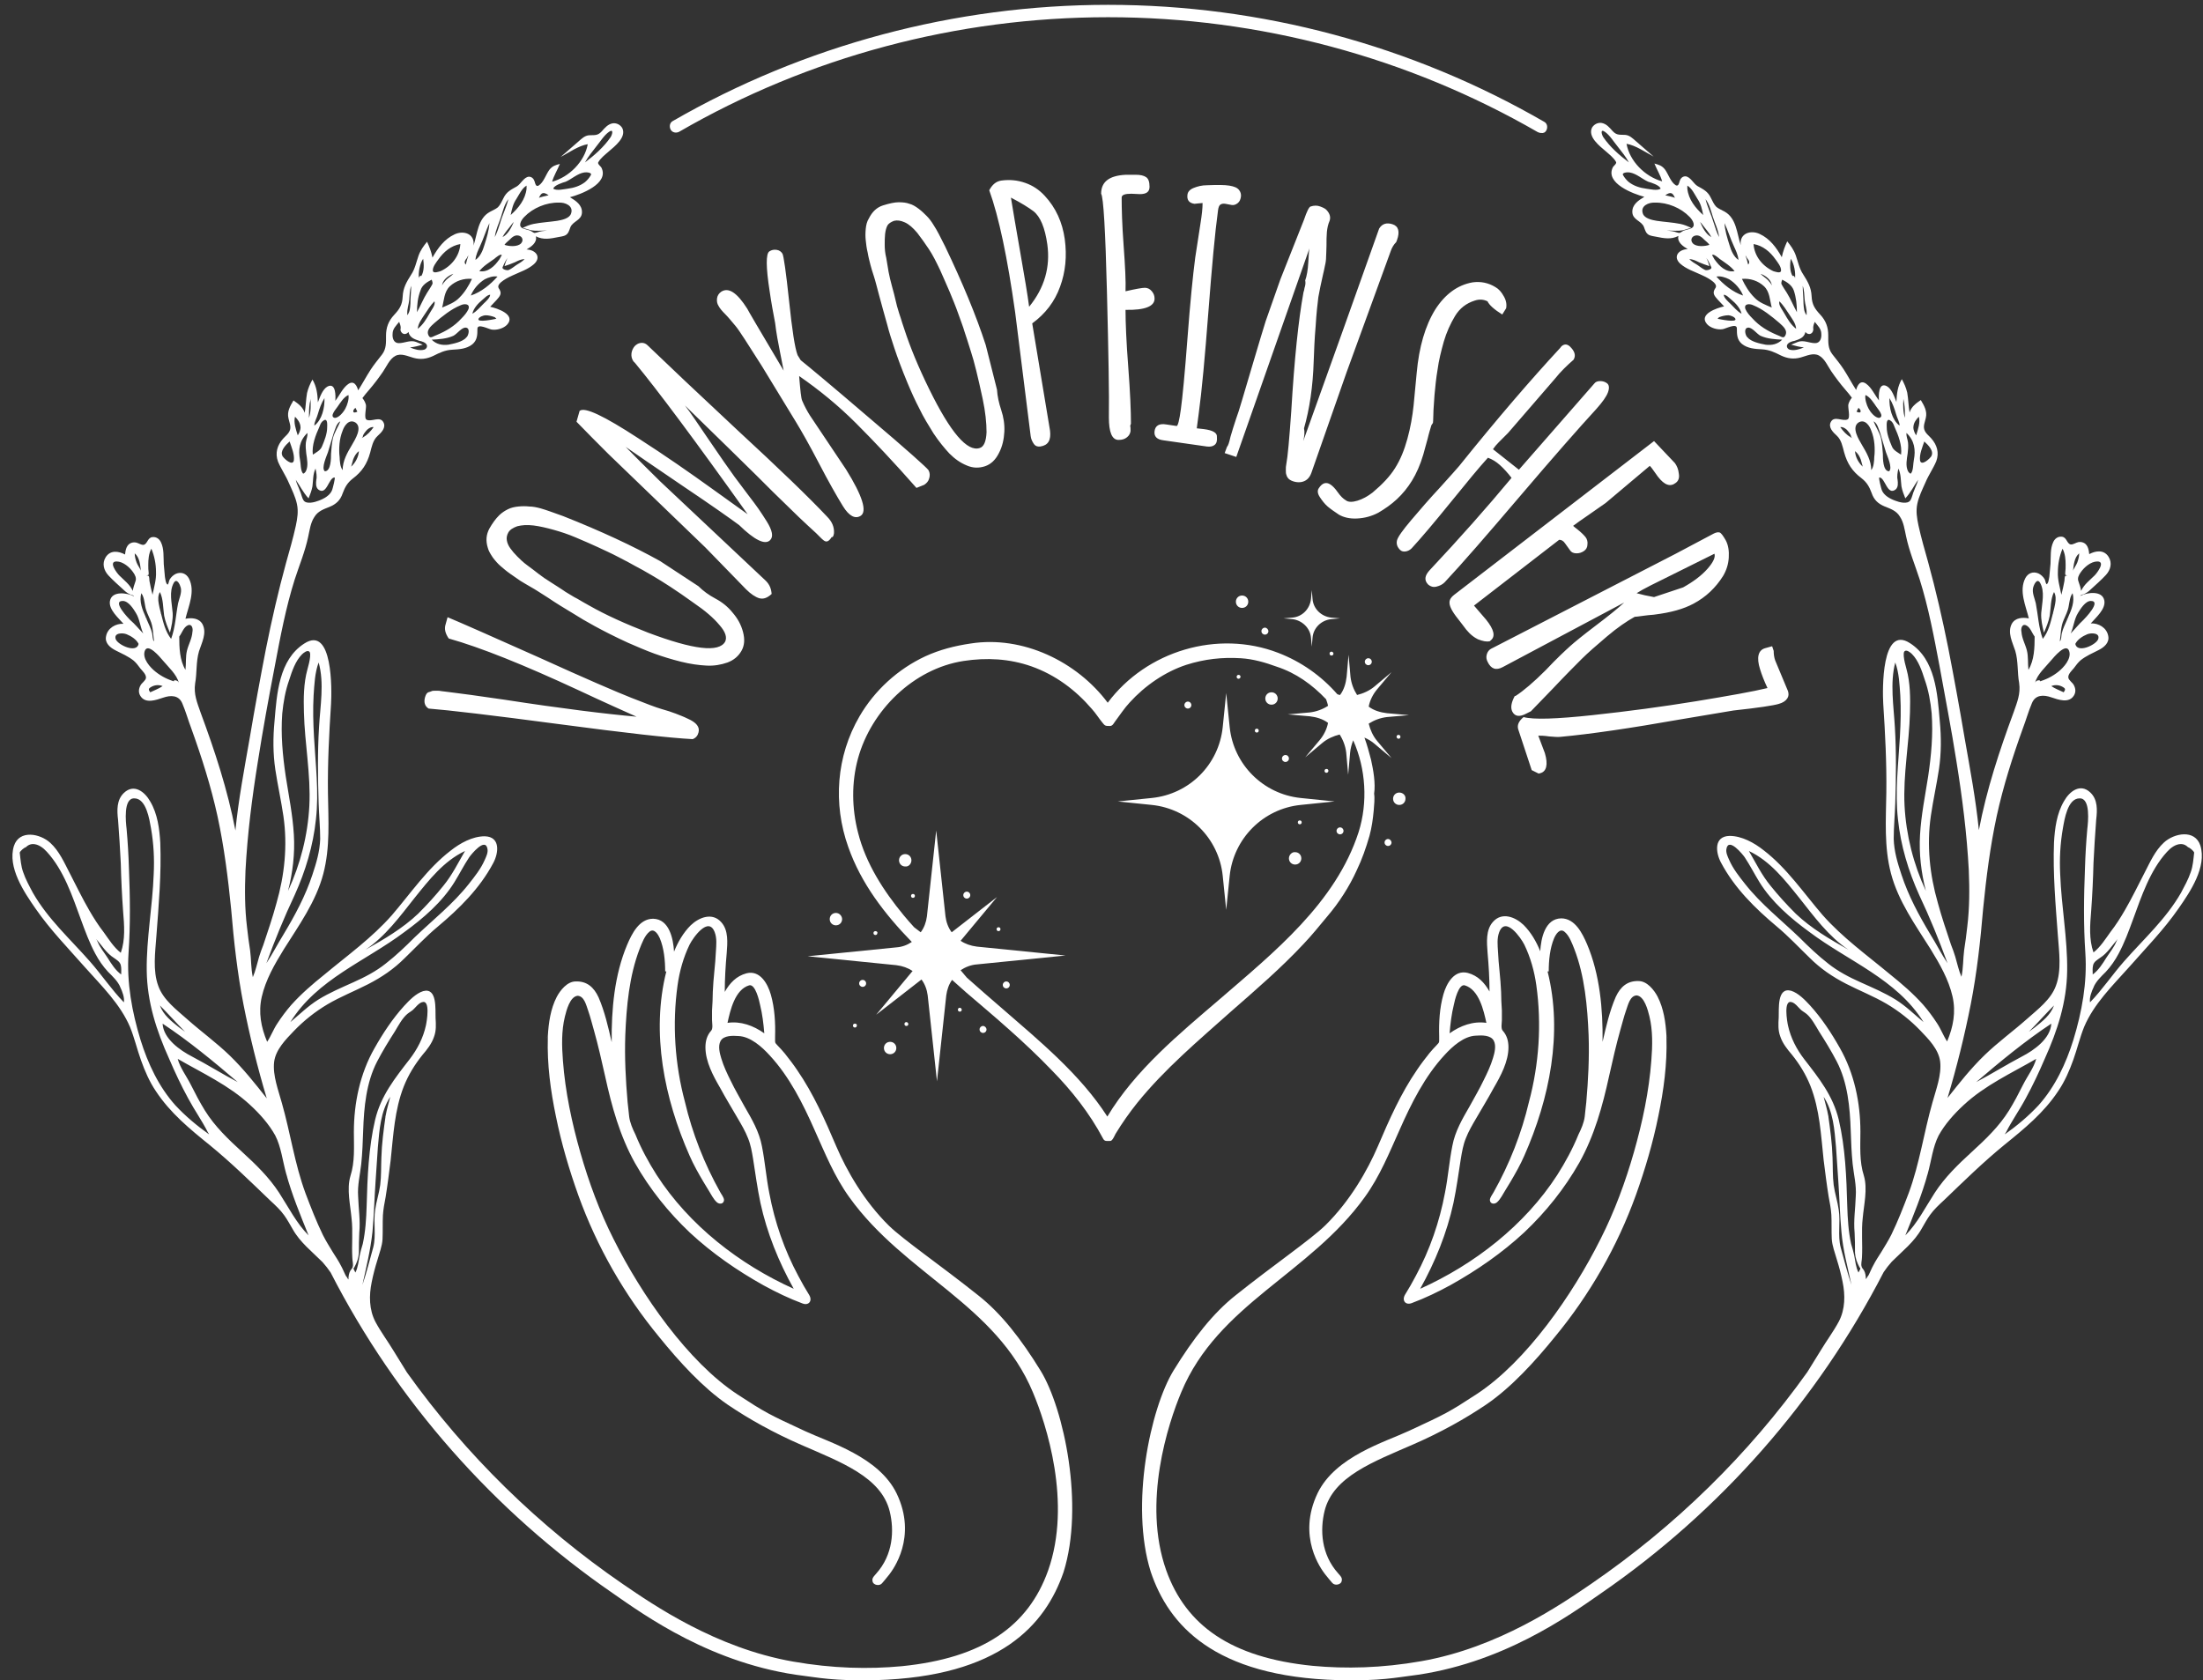
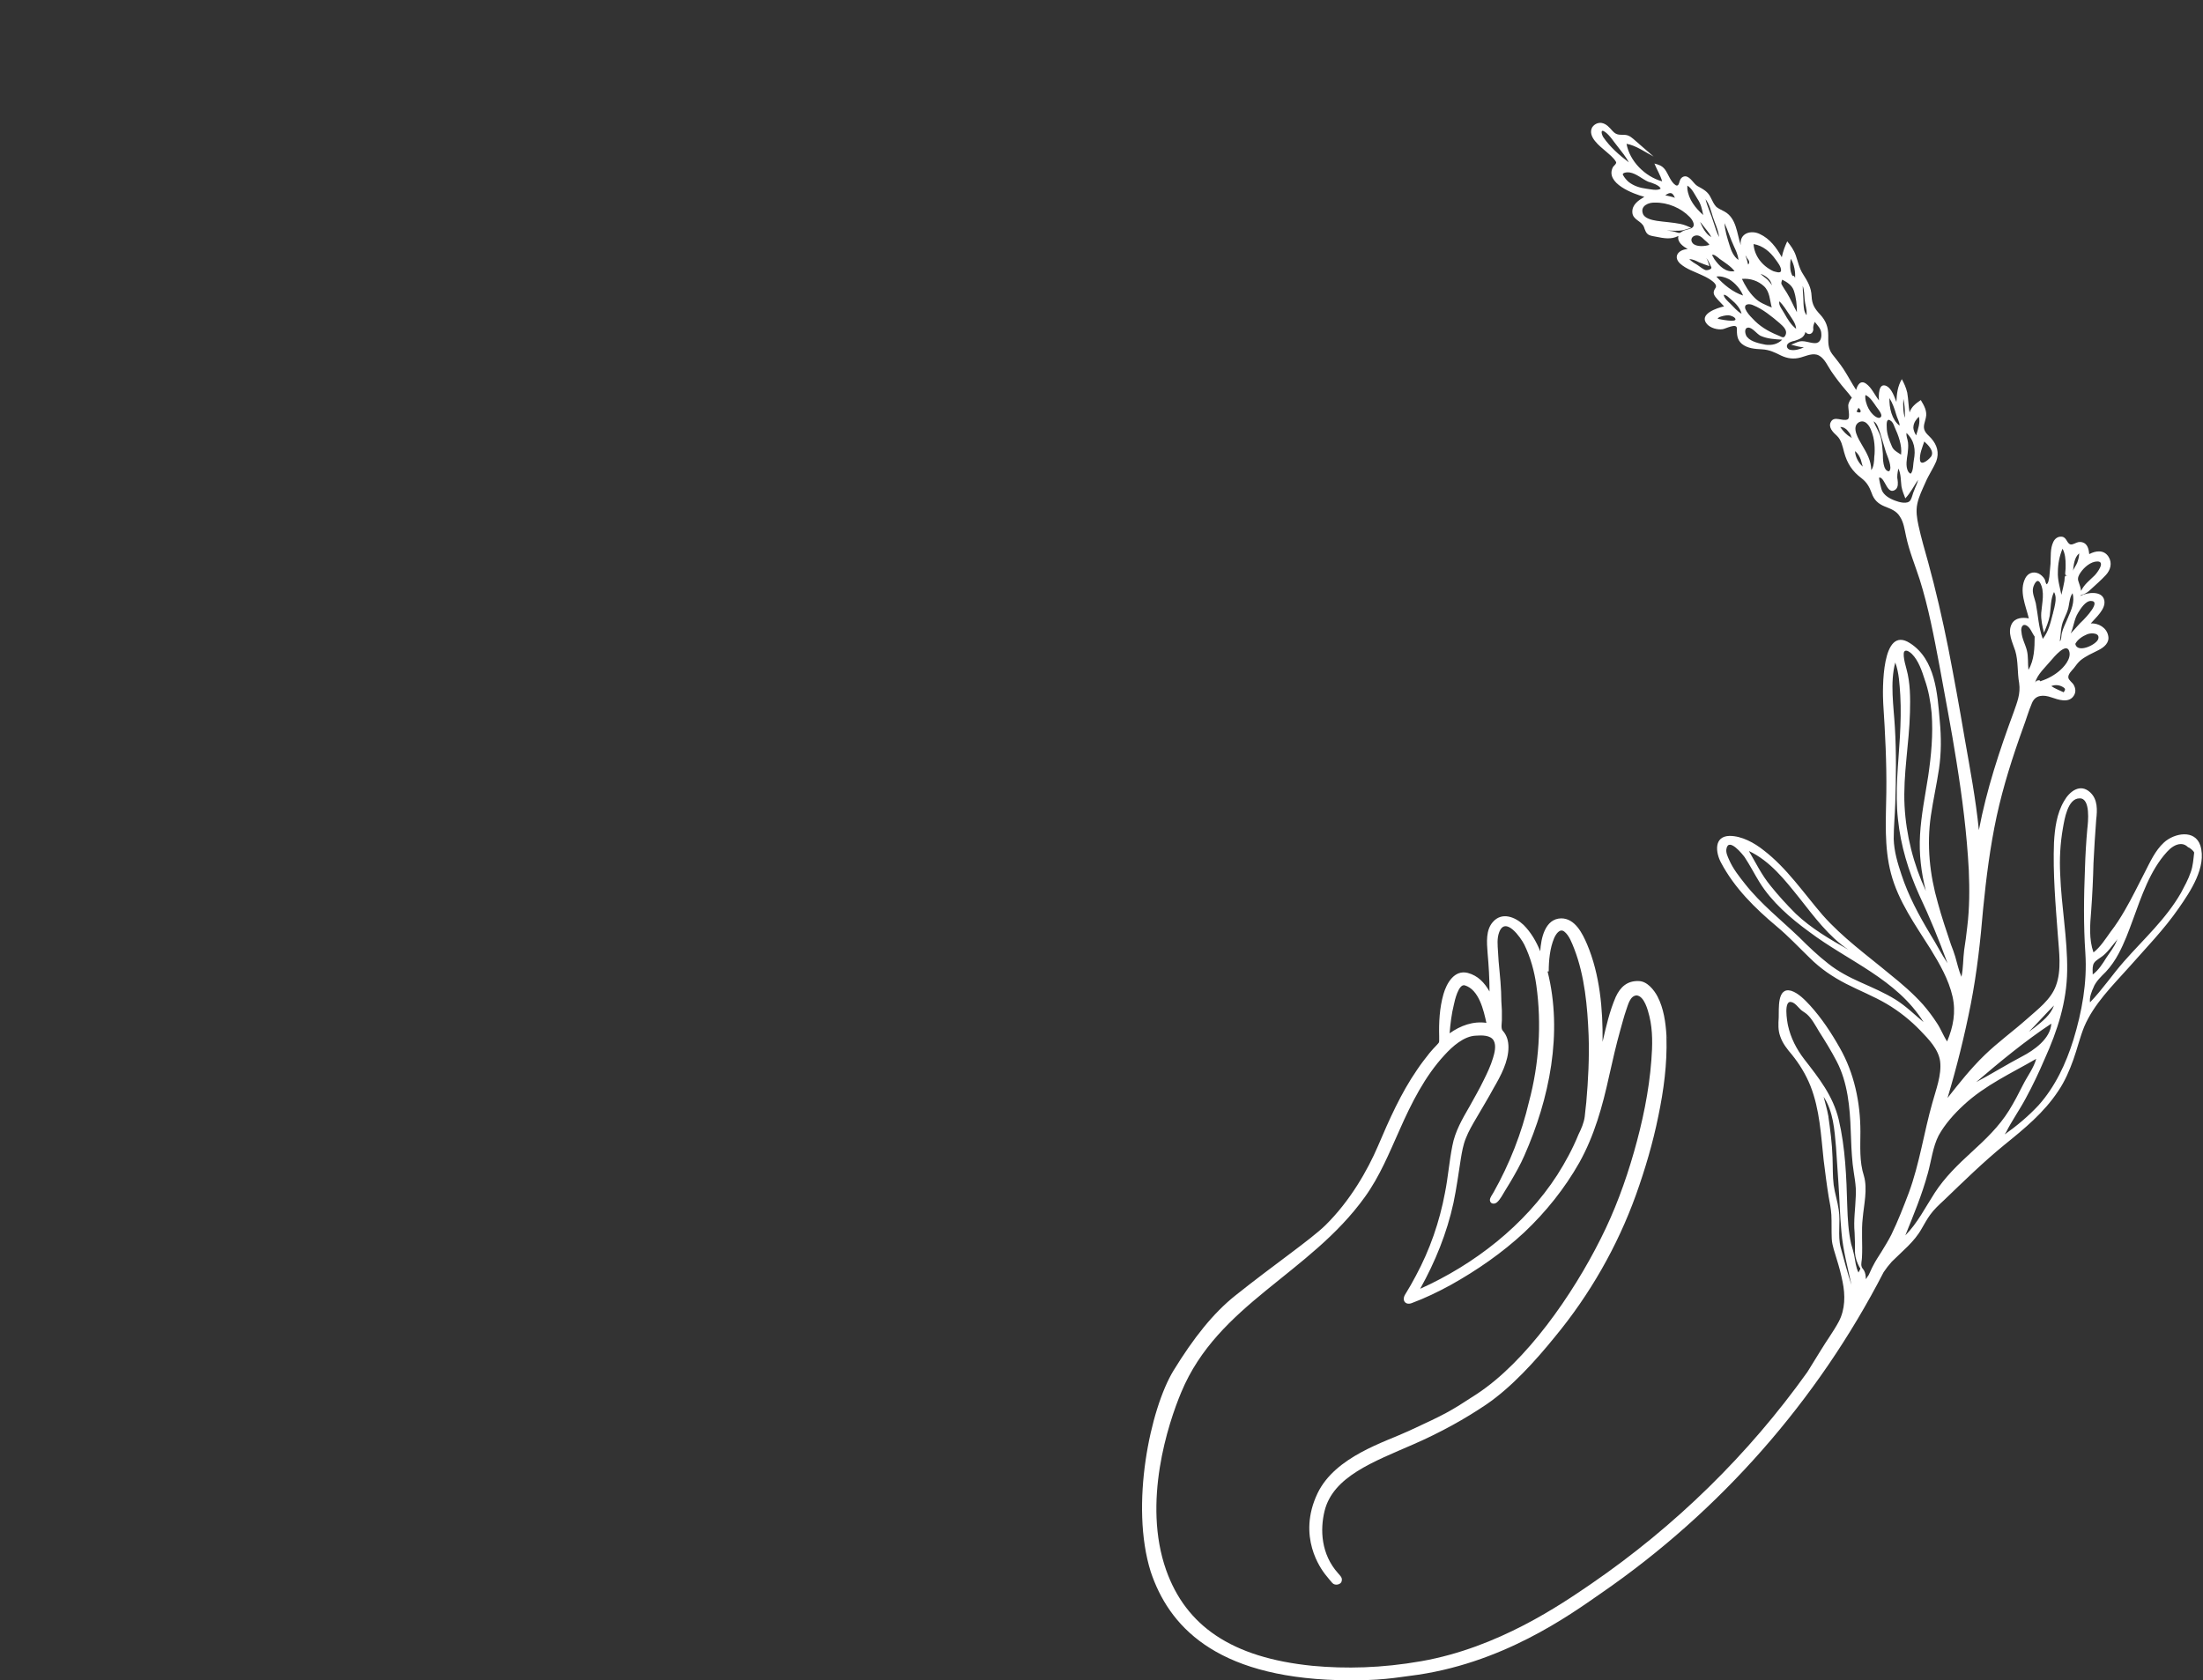
<svg xmlns="http://www.w3.org/2000/svg" version="1.1" id="Ebene_1" x="0px" y="0px" viewBox="0 0 612 466.925" enable-background="new 0 0 612 466.925" xml:space="preserve">
  <rect x="0" y="0" width="612" height="466.925" fill="#333333" stroke="none" />
  <g>
-     <path fill="#FFFFFF" d="M253.195,239.055c0-0.968-0.753-1.721-1.721-1.721c-0.968,0-1.721,0.753-1.721,1.721   s0.753,1.721,1.721,1.721C252.442,240.884,253.195,240.023,253.195,239.055 M254.163,248.951c0-0.323-0.215-0.538-0.538-0.538   c-0.323,0-0.538,0.215-0.538,0.538c0,0.323,0.215,0.538,0.538,0.538C253.948,249.488,254.163,249.273,254.163,248.951    M269.545,248.736c0-0.538-0.43-0.968-0.968-0.968c-0.538,0-0.968,0.43-0.968,0.968s0.43,0.968,0.968,0.968   C269.114,249.704,269.545,249.273,269.545,248.736 M277.934,258.201c0-0.323-0.215-0.538-0.538-0.538   c-0.323,0-0.538,0.215-0.538,0.538c0,0.323,0.215,0.538,0.538,0.538C277.719,258.739,277.934,258.524,277.934,258.201    M330.962,195.923c0-0.538-0.43-0.968-0.968-0.968c-0.538,0-0.968,0.43-0.968,0.968c0,0.538,0.43,0.968,0.968,0.968   C330.532,196.891,330.962,196.461,330.962,195.923 M344.622,188.071c0-0.323-0.215-0.538-0.538-0.538   c-0.323,0-0.538,0.215-0.538,0.538c0,0.323,0.215,0.538,0.538,0.538C344.3,188.609,344.622,188.394,344.622,188.071    M349.678,203.022c0-0.323-0.215-0.538-0.538-0.538c-0.323,0-0.538,0.215-0.538,0.538s0.215,0.538,0.538,0.538   C349.463,203.56,349.678,203.345,349.678,203.022 M354.948,194.094c0-0.968-0.753-1.721-1.721-1.721s-1.721,0.753-1.721,1.721   c0,0.968,0.753,1.721,1.721,1.721S354.948,195.062,354.948,194.094 M358.068,210.766c0-0.538-0.43-0.968-0.968-0.968   c-0.538,0-0.968,0.43-0.968,0.968s0.43,0.968,0.968,0.968C357.637,211.734,358.068,211.304,358.068,210.766 M369.039,214.208   c0-0.323-0.215-0.538-0.538-0.538s-0.538,0.215-0.538,0.538s0.215,0.538,0.538,0.538S369.039,214.423,369.039,214.208    M371.298,230.88c0,0.538,0.43,0.968,0.968,0.968s0.968-0.43,0.968-0.968c0-0.538-0.43-0.968-0.968-0.968   S371.298,230.343,371.298,230.88 M358.068,238.517c0,0.968,0.753,1.721,1.721,1.721s1.721-0.753,1.721-1.721   s-0.753-1.721-1.721-1.721C358.928,236.689,358.068,237.549,358.068,238.517 M361.079,229.052c0.323,0,0.538-0.215,0.538-0.538   c0-0.323-0.215-0.538-0.538-0.538s-0.538,0.215-0.538,0.538C360.542,228.837,360.757,229.052,361.079,229.052 M319.991,221.738   l-9.465,0.968l9.465,0.968c10.326,1.076,18.608,9.25,19.684,19.684l0.968,9.465l0.968-9.465   c1.076-10.326,9.25-18.608,19.684-19.684l9.465-0.968l-9.465-0.968c-10.326-1.076-18.608-9.25-19.684-19.684l-0.968-9.465   l-0.968,9.465C338.599,212.487,330.424,220.662,319.991,221.738 M278.58,273.69c0,0.538,0.43,0.968,0.968,0.968   s0.968-0.43,0.968-0.968c0-0.538-0.43-0.968-0.968-0.968S278.58,273.152,278.58,273.69 M278.042,279.928   c-3.119-2.689-6.346-5.486-9.465-8.282l-1.721-2.044c1.291-0.86,2.904-1.506,4.518-1.613l24.632-2.474l-24.632-2.474   c-1.721-0.215-3.227-0.753-4.518-1.613l10.111-12.154l-12.585,9.788c-0.968-1.291-1.506-2.797-1.721-4.41l-2.581-23.879   l-2.581,23.879c-0.215,1.613-0.753,3.119-1.721,4.41l-1.829-1.398c-0.968-1.076-1.936-2.151-2.904-3.334   c-5.593-6.776-10.541-14.413-12.692-23.018c-1.721-6.669-1.829-13.875,0-20.544c3.657-13.338,15.381-24.954,29.364-27.105   c6.346-0.968,12.692-0.645,18.823,1.506c6.669,2.366,12.262,6.561,16.78,11.832c1.076,1.183,1.936,2.581,2.904,3.765   c0.753,0.968,0.86,0.968,2.151,0.968c0.753,0,1.076-0.861,1.506-1.398c1.291-1.721,2.474-3.55,3.98-5.163   c4.195-4.625,9.788-8.497,15.704-10.433c5.055-1.613,10.003-2.151,15.166-1.829c3.442,0.215,6.776,1.183,10.003,2.366   c5.27,1.721,9.788,4.948,13.66,9.035c0.215,0.645,0.43,1.183,0.538,1.829c-1.506,0.968-3.227,1.613-5.055,1.829l-6.131,0.538   l6.131,0.538c1.829,0.215,3.657,0.753,5.055,1.829c-0.323,1.721-1.183,3.442-2.366,4.84l-3.98,4.733l4.733-3.98   c1.398-1.183,3.119-1.936,4.84-2.366c0.968,1.506,1.613,3.227,1.829,5.055l0.538,6.131l0.538-6.131   c0.108-1.183,0.43-2.366,0.86-3.442c3.549,7.96,4.087,17.317,1.506,25.492c-6.346,19.684-23.556,33.452-38.615,46.467   c-11.294,9.681-23.448,19.684-31.193,32.591C300.092,298.536,288.691,289.179,278.042,279.928 M292.133,297.353   c5.593,5.701,10.541,11.939,14.306,19.038c0.43,0.86,1.076,0.645,2.044,0.645c0.538,0,1.183-1.506,1.398-1.936   c1.829-3.012,3.872-5.916,6.023-8.605c7.637-9.465,16.995-17.317,26.03-25.384c6.884-6.023,13.875-12.047,20.114-18.716   c2.366-2.474,4.518-5.163,6.669-7.744c3.227-3.765,6.131-8.282,8.175-12.8c1.506-3.119,2.581-6.239,3.549-9.573   c0.645-2.366,0.968-4.733,1.183-7.099c0.108-1.506,0.323-3.227,0.108-4.625c0.43-2.904-0.215-6.561-0.86-9.465   c-0.538-2.044-1.076-4.087-1.829-6.131c0.968,0.43,1.936,0.968,2.797,1.721l4.733,3.98l-3.98-4.733   c-1.183-1.398-1.936-3.119-2.366-4.84c1.506-0.968,3.227-1.613,5.055-1.829l6.131-0.538l-6.131-0.538   c-1.829-0.215-3.657-0.753-5.055-1.829c0.323-1.721,1.183-3.442,2.366-4.84l3.98-4.733l-4.733,3.98   c-1.398,1.183-3.119,1.936-4.84,2.366c-0.968-1.506-1.613-3.227-1.829-5.055l-0.538-6.131l-0.538,6.131   c-0.215,1.829-0.753,3.657-1.829,5.055c-0.215,0-0.43-0.108-0.753-0.215c-4.41-5.055-10.003-9.035-16.457-11.509   c-16.78-6.454-36.571-0.538-47.327,13.875c-8.605-11.509-23.663-18.716-38.077-16.457c-4.41,0.645-8.605,1.721-12.585,3.55   c-7.637,3.55-14.091,9.465-18.285,16.672c-6.454,11.079-7.422,24.309-3.119,36.356c3.55,10.111,10.111,18.608,17.64,26.353   c-1.291,0.86-2.689,1.398-4.302,1.506l-24.632,2.474l24.632,2.474c1.721,0.215,3.227,0.753,4.518,1.613l-10.111,12.154   l12.585-9.788c0.968,1.291,1.506,2.797,1.721,4.41l2.581,23.879l2.581-23.879c0.215-1.613,0.753-3.119,1.613-4.302   c1.291,1.183,2.689,2.366,3.98,3.55C276.429,282.617,284.711,289.609,292.133,297.353 M385.603,233.139   c-0.538,0-0.968,0.43-0.968,0.968c0,0.538,0.43,0.968,0.968,0.968c0.538,0,0.968-0.43,0.968-0.968   C386.571,233.677,386.141,233.139,385.603,233.139 M388.723,220.232c-0.968,0-1.721,0.753-1.721,1.721   c0,0.968,0.753,1.721,1.721,1.721s1.721-0.753,1.721-1.721C390.551,220.985,389.691,220.232,388.723,220.232 M388.508,205.281   c0.323,0,0.538-0.215,0.538-0.538c0-0.323-0.215-0.538-0.538-0.538s-0.538,0.215-0.538,0.538   C387.97,204.958,388.185,205.281,388.508,205.281 M373.449,90.728l-11.401,31.838c0.323-1.291,0.43-2.474,0.215-3.55   c1.506-5.271,2.474-11.509,2.689-18.716c0.108-2.797,0.215-6.023,0.538-9.681c0.215-3.657,0.538-6.346,0.753-8.067   c0.323-1.829,0.753-3.872,1.291-6.239c0.215-0.753,0.323-1.506,0.538-2.474c0.215-0.86,0.323-1.721,0.323-2.474   s0.108-1.721,0.108-3.119s0-2.581,0.108-3.765c0.108-1.076,0.323-2.151,0.753-3.119c0.323-0.968,0.108-1.936-0.753-2.904   c-0.323-0.43-0.968-0.753-1.829-1.076c-0.86-0.323-1.721-0.323-2.689,0c-0.43,0.108-1.076,1.398-1.829,3.657l-6.561,16.564   l-4.087,11.617c-0.538,1.613-1.829,6.023-3.98,13.23c-2.151,7.207-3.442,11.832-4.195,13.768c-0.645,1.936-1.183,3.657-1.613,5.163   c-0.323,1.506-0.645,2.474-0.968,2.797l-0.645,1.721l3.227,1.076l20.329-57.976c-0.108,0.43-0.215,1.721-0.323,3.872   c-0.108,2.151-0.43,3.872-0.86,5.055c0.108,0.538,0.108,1.076-0.108,1.829c-0.108,0.215-0.108,0.538-0.215,0.968   c-0.108,0.323-0.215,0.645-0.215,0.86c-1.291,7.099-2.474,18.07-3.334,32.699c-0.538,7.637-0.968,12.585-1.398,14.843   c-0.108,0.43-0.108,0.86-0.108,1.398s0,0.968,0.108,1.291c0.108,0.323,0.215,0.753,0.538,1.076c0.215,0.323,0.753,0.645,1.398,0.86   s1.398,0.323,2.151,0.215c1.398-0.215,2.366-1.076,2.904-2.581l9.788-27.966l12.262-33.667c0.323-0.968,0.86-1.829,1.506-2.474   l0.215-0.538c0.86-2.366,0.43-3.872-1.183-4.41c-1.613-0.538-2.904-0.215-3.765,1.183L373.449,90.728z M334.082,56.416   c0,1.506-0.215,3.334-0.538,5.378l-1.506,9.788c-0.645,4.948-1.398,12.37-2.151,22.373c-0.753,10.003-1.398,16.564-1.829,19.684   c-0.43,3.227-0.86,4.733-1.183,4.733l-2.904-0.43c-1.936-0.323-3.012,0.323-3.227,1.829c-0.215,1.506,0.645,2.366,2.474,2.581   l12.047,1.721c0.86,0.108,1.613,0,2.151-0.43s0.753-1.076,0.645-2.259c0.108-1.076-1.076-1.829-3.657-2.151l-1.936-0.215   l0.538-4.087c0.86-6.239,1.721-15.704,2.689-28.289c0.968-12.585,1.829-22.05,2.689-28.289c0.108-0.753,0.323-1.291,0.645-1.506   c0.323-0.215,0.86-0.323,1.398-0.215l1.721,0.323c0.645,0.108,1.183-0.108,1.721-0.538c0.538-0.43,0.753-1.076,0.86-1.721   c0.108-0.753-0.108-1.398-0.538-1.936c-0.538-0.645-1.398-0.968-2.689-1.183s-3.334-0.215-6.131-0.108   c-1.506,0-2.689,0.323-3.765,0.753c-1.076,0.43-1.613,1.076-1.721,1.829c-0.215,1.506,0.43,2.366,1.936,2.581   C332.468,56.523,333.221,56.523,334.082,56.416 M312.139,68.14c-0.43-5.808-0.538-10.218-0.538-13.23   c0-0.753,0.86-1.076,2.689-1.076l2.366,0.108c1.829,0,2.689-0.645,2.689-2.044s-0.323-2.259-0.968-2.689   c-0.645-0.43-1.613-0.645-2.797-0.645c-1.183,0-2.151,0-2.797,0c-4.625,0.215-6.884,1.936-6.884,5.271   c0.645,0.968,1.183,10.111,1.613,27.213s0.645,28.719,0.538,34.957c0,4.087,0.86,6.239,2.689,6.239   c0.968,0,1.721-0.215,2.366-0.753c0.645-0.538,0.86-1.076,0.968-1.721c0-0.645,0-1.183-0.108-1.398l0.215-0.645   c0-3.55-0.215-8.82-0.753-15.812c-0.538-6.991-0.753-12.262-0.753-15.812c5.378,0.108,8.067-0.968,8.067-3.119   c0-0.753-0.215-1.398-0.753-2.044c-0.538-0.645-1.183-0.968-1.936-0.968s-2.581,0.323-5.378,0.968   C312.784,78.251,312.569,73.948,312.139,68.14 M343.332,167.204c0,0.968,0.753,1.721,1.721,1.721s1.721-0.753,1.721-1.721   c0-0.968-0.753-1.721-1.721-1.721S343.332,166.236,343.332,167.204 M351.399,174.411c-0.538,0-0.968,0.43-0.968,0.968   c0,0.538,0.43,0.968,0.968,0.968s0.968-0.43,0.968-0.968C352.367,174.948,351.937,174.411,351.399,174.411 M369.792,172.044   l2.474-0.215l-2.474-0.215c-2.797-0.323-4.948-2.474-5.163-5.163l-0.215-2.474l-0.215,2.474c-0.323,2.797-2.474,4.948-5.163,5.163   l-2.474,0.215l2.474,0.215c2.689,0.323,4.948,2.474,5.163,5.163l0.215,2.474l0.215-2.474   C364.844,174.518,366.995,172.367,369.792,172.044 M369.899,181.079c-0.323,0-0.538,0.215-0.538,0.538s0.215,0.538,0.538,0.538   s0.538-0.215,0.538-0.538C370.437,181.402,370.222,181.079,369.899,181.079 M390.981,121.921c-0.86,3.119-1.936,5.808-3.442,8.175   c-1.398,2.259-3.549,4.518-6.239,6.776c-1.398,1.076-2.797,1.829-4.195,2.259c-1.398,0.43-2.581,0.43-3.227-0.108   c-0.753-0.43-1.506-1.183-2.259-2.259c-0.753-1.076-1.398-1.721-2.044-2.151c-1.183-0.753-2.259-0.43-3.227,1.076   c-0.43,0.645-0.323,1.506,0.323,2.474c0.645,0.968,1.291,1.829,2.151,2.581c0.753,0.645,1.829,1.398,3.119,2.259   c1.291,0.753,3.012,1.183,5.055,1.076c2.151-0.108,4.087-0.645,5.916-1.613c1.829-1.076,3.549-2.259,5.163-3.765   c1.613-1.506,3.012-3.227,4.195-5.163s2.259-4.302,3.119-7.207c0.323-1.076,0.645-2.474,1.183-4.302   c0.43-1.829,0.86-3.119,1.076-3.872l0.43-0.645c0,0,0.108-0.86,0.108-2.259c0-1.506,0.215-3.334,0.323-5.486   c0.215-2.259,0.43-4.625,0.86-7.099c0.323-2.474,0.968-5.055,1.721-7.744c0.753-2.581,1.829-4.948,3.119-7.099   c1.291-2.151,3.119-3.55,5.486-4.302c1.291-0.43,2.474-0.323,3.549,0.215c0.43,0.968,1.829,2.259,4.087,3.657l1.076-1.721   c0.215-1.076,0-2.259-0.645-3.334c-0.645-1.183-1.398-2.044-2.366-2.581c-1.936-1.183-4.087-1.613-6.346-1.291   c-4.195,0.753-7.637,3.334-10.326,7.529c-2.797,4.518-4.518,10.433-5.163,17.64c-0.323,3.012-0.538,6.023-0.86,9.035   C392.38,115.682,391.842,118.801,390.981,121.921 M380.118,182.908c-0.538,0-0.968,0.43-0.968,0.968   c0,0.538,0.43,0.968,0.968,0.968s0.968-0.43,0.968-0.968C381.086,183.338,380.656,182.908,380.118,182.908 M216.732,98.042   c0.538,2.689,0.86,4.41,0.968,4.948c-6.776-11.401-10.111-17.102-10.111-17.21c-2.797-4.41-5.163-6.023-7.207-4.733   c-0.645,0.43-1.076,1.076-1.183,1.829c-0.108,0.753,0,1.506,0.43,2.151c0.323,0.645,0.968,1.398,1.829,2.259   c0.86,0.86,1.829,2.044,2.904,3.334c1.076,1.291,3.442,5.055,7.207,10.971l9.573,15.704c1.506,2.474,3.657,6.239,6.346,11.402   c2.689,5.163,4.948,9.143,6.669,11.939c1.721,2.797,3.442,3.657,4.948,2.689c1.829-1.183,0.538-5.486-4.087-12.907l-10.003-14.951   c-0.753-1.183-1.506-2.581-2.151-4.087c-0.323-0.645-0.538-3.012-0.861-6.884c5.593,3.872,10.864,8.175,15.812,13.122   c4.948,4.948,10.541,10.864,16.78,17.963l2.151-0.86c0.645-0.43,1.183-0.968,1.398-1.829c0.215-0.753,0.215-1.506-0.215-2.259   c-0.43-0.645-5.916-5.593-16.457-14.521c-10.541-9.035-16.887-14.306-19.038-16.027l-0.86-1.398   c-0.753-1.936-1.506-6.884-2.366-15.059s-1.506-12.477-1.829-13.122c-0.323-0.538-0.86-0.968-1.613-1.076   c-0.753-0.108-1.398,0-2.044,0.43c-0.968,0.645-0.968,4.302,0.108,11.186c0.43,3.012,0.968,5.916,1.506,8.712   C215.656,92.557,216.194,95.353,216.732,98.042 M245.774,68.033c0-1.076,0-2.044,0.108-3.012c0.108-0.968,0.323-1.721,0.645-2.366   c0.323-0.538,0.968-0.968,1.829-1.291c0.86-0.215,1.829-0.108,3.012,0.43s2.259,1.506,3.442,2.904   c1.076,1.398,2.151,2.904,3.227,4.518s2.044,3.55,3.119,5.808c0.968,2.259,1.936,4.302,2.689,6.131   c0.753,1.829,1.613,3.872,2.366,6.023c0.753,2.151,1.398,3.765,1.721,4.948c0.43,1.183,0.968,3.012,1.829,5.701   c0.86,2.581,1.936,6.991,3.227,13.015c0.753,3.55,1.076,6.669,1.076,9.25c-0.108,2.581-0.753,4.087-1.936,4.41   c-3.442,1.076-8.067-4.302-13.983-16.349c-3.012-6.131-5.271-11.617-6.884-16.564l-0.645-1.936c-0.108-0.43-0.43-1.398-0.86-2.689   c-0.43-1.398-0.753-2.474-0.968-3.55c-0.215-0.968-0.538-2.259-0.968-3.765c-0.43-1.613-0.753-2.904-0.968-4.087   c-0.215-1.183-0.43-2.474-0.645-3.872C245.881,70.399,245.774,69.108,245.774,68.033 M240.503,63.623   c-0.108,1.183-0.108,2.151,0,3.119c0.108,0.968,0.215,2.151,0.538,3.442c0.215,1.291,0.538,2.474,0.753,3.334   c0.215,0.86,0.538,1.936,0.968,3.227c0.43,1.291,0.861,3.119,1.506,5.486c0.645,2.366,1.398,5.163,2.259,8.175   c0.43,1.721,1.076,3.765,1.936,6.346s2.044,5.808,3.657,9.681c1.076,2.581,2.151,4.948,3.334,7.207   c1.076,2.259,2.474,4.518,3.872,6.776c1.506,2.259,3.012,4.087,4.41,5.593c1.506,1.506,3.012,2.581,4.84,3.334   c1.721,0.753,3.442,0.753,5.055,0.215c1.613-0.538,2.904-1.721,3.872-3.657c0.968-1.829,1.398-3.872,1.506-5.916   c0.108-2.044-0.215-4.087-0.86-6.023c-0.645-1.936-1.076-3.872-1.183-5.701l-0.108-0.43l-3.012-11.939   c-2.689-8.282-6.454-17.317-11.294-27.428c-1.291-2.581-2.259-4.518-3.119-5.808c-0.645-1.076-1.291-1.936-1.936-2.581   s-1.398-1.398-2.259-2.044c-0.86-0.645-1.721-1.183-2.581-1.398c-0.86-0.323-1.829-0.43-3.012-0.43   c-1.076,0-2.581,0.323-4.302,0.86c-1.721,0.538-3.012,1.721-3.98,3.657C240.826,61.579,240.611,62.547,240.503,63.623    M280.839,54.91c2.904,1.506,4.948,2.797,6.239,3.765c1.936,1.506,3.227,4.625,3.872,9.25l0,0   c0.861,6.239-0.753,12.047-5.055,17.317c-0.43-3.334-1.291-8.39-2.474-15.166C282.237,63.3,281.376,58.244,280.839,54.91    M274.815,52.866c2.689,7.422,5.055,18.716,7.207,33.989l4.302,34.312c0.108,0.86,0.43,1.506,0.86,2.151   c0.43,0.645,1.076,0.86,1.829,0.753c2.151-0.323,3.012-1.721,2.689-4.41l-4.948-29.794c3.657-2.689,6.239-6.023,7.744-10.218   c1.506-4.087,1.936-8.497,1.291-13.23c-0.645-4.625-2.474-8.712-5.593-12.047c-1.506-1.613-3.227-2.797-5.378-3.55   c-2.151-0.753-4.302-0.968-6.669-0.645C276.751,50.392,275.676,51.253,274.815,52.866 M232.221,253.683   c-0.968,0-1.721,0.753-1.721,1.721c0,0.968,0.753,1.721,1.721,1.721s1.721-0.753,1.721-1.721   C233.942,254.544,233.189,253.683,232.221,253.683 M243.192,258.739c-0.323,0-0.538,0.215-0.538,0.538   c0,0.323,0.215,0.538,0.538,0.538c0.323,0,0.538-0.215,0.538-0.538C243.838,258.954,243.515,258.739,243.192,258.739    M237.491,284.446c-0.323,0-0.538,0.215-0.538,0.538c0,0.323,0.215,0.538,0.538,0.538s0.538-0.215,0.538-0.538   C238.137,284.661,237.814,284.446,237.491,284.446 M239.643,272.292c-0.538,0-0.968,0.43-0.968,0.968   c0,0.538,0.43,0.968,0.968,0.968c0.538,0,0.968-0.43,0.968-0.968C240.611,272.722,240.18,272.292,239.643,272.292 M247.28,289.501   c-0.968,0-1.721,0.753-1.721,1.721s0.753,1.721,1.721,1.721c0.968,0,1.721-0.753,1.721-1.721   C249.001,290.254,248.248,289.501,247.28,289.501 M251.797,284.016c-0.323,0-0.538,0.215-0.538,0.538s0.215,0.538,0.538,0.538   c0.323,0,0.538-0.215,0.538-0.538C252.335,284.231,252.012,284.016,251.797,284.016 M266.641,280.036   c-0.323,0-0.538,0.215-0.538,0.538c0,0.323,0.215,0.538,0.538,0.538c0.323,0,0.538-0.215,0.538-0.538   C267.178,280.251,266.856,280.036,266.641,280.036 M273.094,285.091c-0.538,0-0.968,0.43-0.968,0.968s0.43,0.968,0.968,0.968   s0.968-0.43,0.968-0.968C274.062,285.629,273.632,285.091,273.094,285.091 M160.8,191.836c7.314,3.442,12.692,5.808,16.027,7.314   c-8.497-0.753-20.759-2.259-36.786-4.733c-7.422-1.076-12.047-1.721-13.983-1.936c-1.936-0.215-3.119-0.43-3.442-0.43   c-0.43-0.108-0.753-0.108-0.968-0.108s-0.538,0-0.86,0c-0.323,0-0.645,0-0.86,0.108c-0.215,0.108-0.538,0.215-0.968,0.323   c-0.43,0.215-0.645,0.645-0.86,1.291c-0.43,1.398-0.108,2.581,0.968,3.227c5.486,0.43,17.425,1.829,36.033,4.302   s30.978,3.872,37.324,4.195c0.861-0.323,1.398-0.968,1.613-1.829c0.43-1.506-0.538-2.797-3.012-3.872   c-1.076-0.538-2.259-0.968-3.334-1.398c-1.076-0.43-2.474-0.86-3.98-1.291c-1.506-0.43-4.302-1.506-8.39-3.119   c-4.087-1.613-12.585-5.27-25.6-11.186c-13.015-5.808-21.512-9.573-25.384-11.186l-0.538,1.936c-0.43,1.291-0.108,2.581,0.86,3.98   C133.48,179.896,145.527,184.737,160.8,191.836 M140.794,150.102c-0.108-0.645,0-1.398,0.43-2.151   c0.43-0.753,1.291-1.291,2.474-1.721c1.291-0.323,2.689-0.43,4.518-0.215c1.721,0.215,3.55,0.645,5.486,1.183   c1.936,0.538,3.98,1.183,6.239,2.151c2.259,0.968,4.302,1.829,6.131,2.689c1.829,0.86,3.765,1.721,5.808,2.797   c2.044,1.076,3.55,1.829,4.625,2.474c1.076,0.538,2.797,1.506,5.163,2.904c2.366,1.398,6.131,3.765,11.186,7.422   c3.012,2.044,5.378,4.087,6.991,6.023c1.721,1.936,2.151,3.442,1.613,4.625c-1.721,3.119-8.82,2.259-21.405-2.474   c-6.346-2.474-11.832-4.948-16.349-7.529l-1.721-0.968c-0.43-0.215-1.183-0.753-2.474-1.398c-1.183-0.753-2.259-1.291-3.119-1.936   c-0.86-0.538-1.936-1.291-3.334-2.151s-2.474-1.613-3.442-2.366s-1.936-1.506-3.119-2.366c-1.183-0.86-2.044-1.721-2.797-2.474   c-0.753-0.753-1.398-1.506-1.936-2.259C141.224,151.608,140.901,150.855,140.794,150.102 M135.954,146.875   c-0.861,1.613-1.076,3.334-0.43,5.378c0.215,0.86,0.753,1.721,1.398,2.689c0.645,0.861,1.398,1.721,2.151,2.366   c0.753,0.645,1.613,1.398,2.689,2.151c1.076,0.753,2.044,1.398,2.797,1.936c0.753,0.43,1.721,1.076,2.904,1.721   c1.183,0.645,2.797,1.721,4.84,3.012c2.044,1.398,4.518,2.904,7.207,4.518c1.506,0.968,3.334,2.044,5.701,3.334   c2.366,1.291,5.486,2.904,9.25,4.625c2.474,1.076,4.948,2.151,7.314,3.012s4.84,1.613,7.422,2.259   c2.581,0.645,4.948,0.968,7.099,1.076c2.044,0.108,3.98-0.215,5.808-0.861c1.721-0.645,3.012-1.721,3.872-3.227   c0.861-1.506,0.968-3.227,0.43-5.27c-0.538-2.044-1.506-3.765-2.904-5.378c-1.291-1.613-2.904-2.904-4.733-3.872   s-3.442-2.151-4.733-3.442l-0.323-0.215l-10.326-6.776c-7.529-4.195-16.564-8.39-26.89-12.477   c-2.689-0.968-4.733-1.721-6.239-2.151c-1.183-0.323-2.259-0.538-3.227-0.538c-0.968-0.108-1.936-0.108-3.012,0   c-1.076,0.108-2.044,0.323-2.904,0.753c-0.861,0.43-1.721,0.968-2.474,1.721C137.675,144.186,136.814,145.369,135.954,146.875    M205.008,119.662c-11.186-10.433-19.576-18.393-25.062-23.663c-0.645-0.645-1.398-0.86-2.259-0.645   c-0.43,0.108-0.861,0.323-1.398,0.86c-0.43,0.538-0.753,1.183-0.861,1.936c-0.108,0.86,0.108,1.613,0.538,2.259l0.43,0.43   c6.239,7.529,16.672,21.512,31.3,42.056c-0.43-0.323-3.765-2.689-9.896-7.099c-6.131-4.41-12.907-9.143-20.437-13.983   c-9.573-6.239-14.951-8.82-16.349-7.637l-0.86,3.012c2.904,3.012,5.808,5.916,8.82,8.928l26.998,26.03l11.294,11.617   c1.291,1.291,2.581,2.151,3.657,2.474c1.183,0.323,2.259-0.108,3.442-1.183c-0.108-1.398-0.538-2.581-1.613-3.657l-29.364-27.643   c-2.151-2.151-5.378-5.27-9.573-9.573c2.904,2.044,8.282,5.701,16.027,10.971c7.852,5.271,13.015,8.928,15.489,10.756   c4.302,4.195,7.207,5.593,8.605,4.195c0.968-0.968,0.645-2.689-0.968-5.27c-0.753-1.183-1.506-2.366-2.259-3.442   c-0.753-1.076-1.721-2.366-2.797-3.765c-1.076-1.398-2.366-3.119-3.872-5.163c-1.506-2.044-3.872-5.486-7.099-10.218   c-3.227-4.733-5.378-7.96-6.669-9.573c9.788,9.573,16.457,16.027,19.899,19.469c3.442,3.442,6.131,6.131,8.175,8.067   c1.936,1.936,4.733,4.625,8.39,7.96l1.076,1.076c0.43,0.43,0.753,0.753,1.076,0.968c0.753,0.538,1.398,0.215,2.151-0.968   c0.323,0.108,0.538-0.323,0.645-1.076c0.108-1.721-0.538-3.227-1.936-4.625C224.584,138.055,216.302,130.095,205.008,119.662    M429.596,36.194c0.43-0.86,0.215-1.936-0.645-2.366c-36.678-21.19-78.52-32.484-121.114-32.484   c-42.487,0-84.328,11.186-120.899,32.268c-0.86,0.43-1.076,1.506-0.645,2.366c0.43,0.86,1.506,1.076,2.366,0.645   c36.033-20.867,77.229-31.838,119.178-31.838s83.252,11.079,119.393,31.946c0.323,0.108,0.538,0.215,0.86,0.215   C428.735,37.055,429.273,36.84,429.596,36.194 M437.125,99.978c0.753-1.183,0.323-2.474-1.076-3.765   c-0.753-0.645-1.506-0.645-2.259,0l-0.43,0.538c-8.067,8.712-17.425,19.576-27.966,32.699c-0.538,0.645-2.259,2.581-5.271,5.916   c-3.012,3.227-5.701,6.346-8.067,9.143c-2.366,2.797-3.765,4.733-3.98,5.701c-0.215,0.968,0.108,1.829,0.86,2.581   c0.43,0.43,0.968,0.538,1.613,0.43c0.645-0.108,1.183-0.43,1.613-0.861c2.581-2.797,6.131-6.991,10.756-12.692   c4.625-5.701,8.067-9.896,10.433-12.477c1.183,0.43,2.259,1.076,3.334,2.044c1.076,0.968,2.151,2.151,3.227,3.55   c-6.884,8.282-14.413,16.78-22.695,25.6c-1.506,1.613-1.613,2.904-0.43,4.087c0.645,0.538,1.398,0.753,2.259,0.538   c0.86-0.215,1.613-0.538,2.259-1.183c4.84-5.163,11.832-13.23,21.082-24.094c9.25-10.864,16.242-18.823,21.082-24.094   c1.721-1.936,2.797-3.442,3.227-4.625c0.43-1.183,0.323-2.044-0.215-2.474c-0.538-0.43-1.183-0.645-1.936-0.645   c-0.753,0-1.291,0.215-1.613,0.645l-20.974,23.986l-7.207-5.701c0.43-0.645,0.968-1.291,1.613-1.936l2.581-2.581l13.015-15.059   C433.576,103.205,435.404,101.484,437.125,99.978 M454.658,164.838c0.86-0.538,2.151-1.291,3.872-2.151l17.748-8.82   c0.323,0.968-0.323,2.366-1.936,4.195c-1.613,1.829-3.872,3.55-6.776,5.163l-8.067,2.689   C457.669,165.591,456.164,165.268,454.658,164.838 M417.442,185.382l33.774-17.963c-1.721,1.613-4.41,3.765-7.96,6.454   c-3.55,2.689-5.916,4.625-7.099,5.701c-1.183,1.076-3.549,3.227-6.776,6.669c-3.334,3.334-6.131,5.701-8.282,7.099l-0.323,0.108   c-0.968,1.829-1.183,3.227-0.645,4.302c0.753,1.398,2.044,1.506,3.872,0.538l1.291-0.645c0.538-0.538,2.581-2.689,6.131-6.346   c3.55-3.765,6.239-6.454,7.96-8.175c1.721-1.721,4.087-3.765,6.991-6.239c2.904-2.474,5.593-4.302,7.744-5.486   c0.215,0,1.183-0.108,2.689-0.323s2.474-0.215,3.012-0.323c4.302-0.538,7.852-1.506,10.649-3.012   c3.442-1.829,6.131-4.41,8.175-7.637c0.968-1.613,1.506-3.334,1.613-5.163c0.108-1.829-0.108-3.442-0.86-4.84   c-0.753-1.291-1.291-2.044-1.721-2.151c-0.43-0.108-0.968,0-1.613,0.323l-10.541,5.593l-50.554,26.03l-0.645,0.323   c-0.645,0.323-1.076,0.86-1.291,1.613c-0.215,0.753-0.108,1.398,0.215,2.044C414.215,185.92,415.613,186.35,417.442,185.382    M429.166,209.261l-1.829-4.84c0.645,0,1.613,0,3.012,0.215c1.398,0.108,2.474,0.215,3.227,0.108   c8.175-0.753,19.253-2.366,33.236-4.84c7.099-1.183,12.047-2.044,14.736-2.474c6.991-0.753,11.186-1.398,12.585-1.829   c1.183-0.323,1.936-0.86,2.366-1.506c0.43-0.645,0.43-1.291,0.215-2.044l-3.549-8.497c-0.323-0.861-0.43-1.829-0.43-2.689   l-0.43-1.291l-1.936,0.538c-1.936,0.538-2.474,2.581-1.398,5.916c0.43,1.398,1.076,3.119,2.044,5.163   c-3.98,0.968-10.649,2.151-19.791,3.657c-9.25,1.506-18.823,2.797-28.826,3.872c-10.003,1.076-16.457,1.291-19.146,0.538   c-1.291,1.076-1.829,2.151-1.506,3.334l3.765,11.402l1.936,0.968l0.43-0.108C429.596,214.423,430.134,212.487,429.166,209.261    M413.892,178.175l0.215-0.215c1.398-1.076,0.968-3.012-1.291-5.808c-0.108-0.108-1.183-1.398-3.334-3.872l23.663-18.285   c0.645,0,1.183,0.323,1.613,0.968l1.398,1.936c0.43,0.645,1.076,0.86,1.829,0.86s1.398-0.215,2.044-0.645   c0.645-0.43,0.968-1.076,0.968-1.829c0.108-0.753-0.108-1.506-0.538-2.044s-1.183-1.291-2.259-2.151   c-0.538-0.43-0.86-0.645-1.183-0.968c0.86-0.645,2.366-1.721,4.41-3.119c2.044-1.398,3.549-2.474,4.625-3.227l12.262-10.326   c0.108,0.108,0.43,0.43,0.645,0.753l1.613,2.259c1.829,2.366,3.442,2.904,4.948,1.721c0.753-0.538,1.076-1.398,0.86-2.581   c-0.108-1.183-0.538-2.151-1.076-2.904l-5.808-6.131l-55.502,42.702c-0.538,0.43-0.968,0.861-1.183,1.398   c-0.43,1.076,0.108,2.474,1.613,4.518l1.829,2.366c0.753,1.076,1.398,1.829,1.936,2.366c0.538,0.538,1.291,1.183,2.366,1.721   C411.956,178.175,412.924,178.39,413.892,178.175" />
    <path fill="#FFFFFF" d="M371.728,466.87c11.617,0.323,16.995-0.86,19.899-1.183c25.492-3.119,44.423-16.887,53.243-23.018   c32.914-22.695,60.019-53.458,78.412-89.168c0.645-0.968,1.398-1.936,2.259-2.904c2.904-2.904,6.239-5.486,8.282-9.143   c0.753-1.291,1.506-2.689,2.366-3.872c1.076-1.506,2.474-2.797,3.872-4.087c5.486-5.27,10.864-10.541,16.78-15.381   c5.593-4.518,10.971-8.928,14.951-14.951c1.829-2.689,3.119-5.701,4.195-8.712c1.076-3.012,1.829-6.239,3.012-9.143   c2.689-6.346,7.852-11.402,12.37-16.457c4.733-5.378,9.788-10.541,13.875-16.457c3.227-4.625,7.852-11.509,6.023-17.425   c-1.506-4.625-7.314-3.442-10.111-0.86c-2.474,2.259-3.872,5.486-5.378,8.39c-1.829,3.55-3.549,7.099-5.486,10.433   c-1.183,2.044-2.474,4.087-3.98,6.023c-1.398,1.936-2.797,4.195-4.733,5.701c-1.291-3.657-0.968-7.637-0.645-11.509   c0.323-4.41,0.538-8.928,0.645-13.338c0.215-3.98,0.43-8.067,0.753-12.047c0.323-2.689,0.43-5.593-1.613-7.529   c-2.797-2.689-5.808-0.323-7.314,2.366c-2.044,3.442-2.581,7.637-2.797,11.509c-0.323,8.605,0.43,17.21,1.076,25.815   c0.323,4.518,1.076,9.681-0.538,13.983c-1.398,3.872-5.055,6.561-8.067,9.25c-3.872,3.442-8.067,6.454-11.832,10.111   c-3.765,3.657-6.992,7.744-10.218,11.832c2.581-8.605,4.733-17.317,6.454-26.03c1.721-8.82,2.689-17.64,3.442-26.568   c0.86-8.605,1.936-17.21,3.765-25.707c1.829-8.39,4.41-16.457,7.314-24.524c0.86-2.259,1.506-4.625,2.474-6.884   c0.968-2.366,3.227-2.366,5.378-1.613c1.936,0.645,4.84,1.721,6.239-0.43c0.645-0.968,0.538-2.044,0-3.012   c-0.323-0.645-1.398-1.291-1.506-2.044c-0.107-0.968,0.968-1.936,1.506-2.581c0.645-0.86,1.183-1.613,1.936-2.259   c1.506-1.183,3.227-1.936,4.948-2.797c1.506-0.753,3.119-2.044,2.689-3.98c-0.43-2.259-2.689-3.55-4.84-3.442   c1.398-1.613,4.195-3.98,3.765-6.346c-0.538-2.904-4.84-2.259-6.669-1.291c0-0.215,0.645-0.43,0.86-0.43   c0.753-0.323,1.398-0.753,1.936-1.291c1.398-1.291,3.012-2.689,4.302-4.087c1.291-1.398,1.829-3.334,0.753-5.055   c-1.291-2.044-3.549-1.721-5.378-0.753c-0.108-1.076-0.323-2.366-1.291-3.012c-0.538-0.323-1.076-0.43-1.721-0.323   c-0.645,0.108-1.506,0.753-2.151,0.645c-1.076-0.215-1.076-2.044-2.474-2.151c-1.076-0.108-1.936,0.538-2.366,1.506   c-0.86,1.829-0.645,3.98-0.753,6.023c-0.108,1.183-0.215,2.366-0.323,3.55c-0.108,0.538-0.215,1.829-0.753,2.151   c-0.323-0.323-0.323-0.968-0.538-1.398c-0.43-0.753-1.076-1.291-1.721-1.613c-1.506-0.645-2.904-0.108-3.657,1.291   c-1.829,3.55,0.108,7.637,0.968,11.186c-1.721-0.323-3.765-0.215-4.733,1.506c-1.291,2.474,0.215,5.163,0.968,7.529   c0.86,2.904,0.538,6.023,1.076,8.928c0.43,3.012-0.538,5.27-1.506,8.067c-3.98,10.756-7.529,21.512-9.681,32.806   c-0.86-8.605-2.474-17.102-3.98-25.707c-1.398-8.282-2.904-16.564-4.518-24.847c-1.613-8.067-3.442-16.027-5.593-23.879   c-0.968-3.442-1.936-6.776-2.689-10.218c-0.43-2.044-0.753-3.98-0.323-6.023c0.43-2.044,1.398-3.98,2.259-5.916   c0.86-2.044,2.151-3.872,3.012-5.916c0.86-2.366,0.215-4.518-1.398-6.346c-0.645-0.753-1.613-1.398-1.936-2.474   c-0.323-1.076,0.215-2.151,0.43-3.227c0.43-1.829-0.43-3.334-1.398-4.948c-1.398,0.968-2.581,1.829-3.119,3.442   c-0.323-1.829-0.323-3.657-0.645-5.486c-0.323-1.398-0.86-2.581-1.506-3.765c-1.183,2.044-1.398,3.98-1.506,6.346   c-0.538-1.398-1.291-3.657-2.689-4.41c-2.366-1.183-2.259,2.797-2.151,3.98c-1.183-1.506-2.044-3.55-3.549-4.625   c-1.613-1.183-2.474,0.43-2.797,1.721c-1.183-1.829-2.259-3.872-3.442-5.701c-0.968-1.506-2.151-2.904-3.227-4.302   c-1.183-1.613-1.076-3.227-1.076-5.163c0-2.259-0.645-4.087-2.259-5.808c-1.506-1.613-2.259-2.797-2.366-5.055   c-0.108-2.474-1.076-4.087-2.366-6.131c-1.076-1.613-1.398-3.442-2.044-5.271c-0.538-1.506-1.398-2.689-2.366-3.872   c-0.645,1.398-1.183,2.797-1.506,4.41c-1.506-2.689-3.334-5.163-6.131-6.454c-2.474-1.183-5.701-0.215-5.271,3.119   c-1.076-3.227-1.183-7.529-4.518-9.358c-0.753-0.43-1.613-0.753-2.259-1.291c-0.645-0.645-1.076-1.613-1.506-2.474   c-0.86-1.829-2.044-2.366-3.765-3.334c-1.076-0.645-1.936-2.581-3.334-2.689c-0.86,0-1.398,0.645-1.613,1.398   c-0.108,0.43-0.323,1.506-1.076,1.076c-1.398-0.86-2.044-3.119-3.012-4.41c-0.86-1.076-1.721-1.291-2.904-1.613   c0.645,1.613,1.721,3.334,2.151,4.948c-4.733-1.291-9.035-5.593-9.896-10.433c2.581,0.43,5.271,2.366,7.529,3.55   c-1.613-1.398-3.334-2.904-4.948-4.302c-0.86-0.753-1.721-1.613-2.904-1.721c-1.506-0.108-2.366,0.215-3.55-1.076   c-0.86-0.968-1.721-2.044-3.119-2.259c-1.076-0.108-2.044,0.43-2.581,1.291c-1.291,2.581,2.151,5.163,3.765,6.561   c0.968,0.86,2.259,1.829,2.904,3.012c0.215,0.43-0.645,1.076-0.86,1.398c-2.366,4.518,5.808,7.529,8.712,8.282   c-1.613,0.968-3.442,2.151-3.334,4.302c0.108,2.151,2.581,2.366,3.227,4.087c0.323,0.86,0.538,1.829,1.506,2.259   c0.538,0.215,1.183,0.323,1.829,0.43c2.151,0.43,4.195,0.86,6.239-0.215c-0.43,1.721,1.291,2.904,2.581,3.657   c-2.581,0.108-4.195,2.151-2.044,4.087c1.721,1.506,3.872,2.151,5.916,3.119c0.753,0.323,4.733,2.151,3.872,3.55   c-0.645,0.968-0.753,1.613,0,2.581s1.613,1.721,2.366,2.581c-1.936,0.43-7.207,2.151-4.733,4.948   c0.968,1.076,2.904,1.613,4.302,1.398c0.86-0.108,3.98-1.829,3.98-0.215s0,3.119,1.398,4.302c1.613,1.291,3.657,1.398,5.593,1.506   c2.044,0.108,3.55,0.86,5.271,1.721c1.829,0.86,3.549,1.076,5.486,0.538c1.613-0.43,3.442-1.398,5.055-0.538   c1.613,0.86,2.474,3.012,3.442,4.41c1.183,1.721,2.474,3.442,3.872,5.055c0.645,0.753,1.291,1.506,1.829,2.259   c-0.43,0.538-0.753,1.076-0.968,1.829c-0.215,0.86,0.645,3.765-0.215,4.195c-1.398,0.645-3.657-1.076-4.625,0.645   c-0.86,1.506,0.538,2.904,1.613,3.872c1.291,1.183,1.613,3.012,2.044,4.625c0.86,3.119,2.259,5.27,4.84,7.207   c1.506,1.183,2.151,2.366,2.797,4.087c0.645,1.936,1.829,3.012,3.657,3.765c1.613,0.645,3.227,1.183,4.195,2.797   c1.076,1.613,1.291,3.55,1.721,5.486c0.861,4.087,2.474,7.96,3.765,11.939c2.474,7.852,3.98,15.919,5.486,23.879   c1.613,8.928,3.334,17.748,4.733,26.675c1.613,10.003,2.904,20.114,3.442,30.332c0.215,5.27,0.215,10.433-0.43,15.704   c-0.215,2.151-0.538,4.302-0.86,6.454c-0.323,2.474-0.215,4.948-0.753,7.422c-0.753-1.721-1.183-3.765-1.721-5.593   c-0.323-1.076-0.753-2.259-1.183-3.334c-1.291-3.872-2.582-7.637-3.657-11.617c-2.259-7.852-3.119-16.027-1.936-24.201   c0.645-4.41,1.613-8.712,2.259-13.015c0.645-4.41,0.645-8.82,0.215-13.338c-0.645-7.529-1.183-17.102-8.282-21.62   c-7.96-5.163-7.637,13.015-7.422,16.78c0.538,8.282,0.968,16.457,0.86,24.739c-0.108,7.637-0.645,15.059,1.291,22.48   c2.044,7.744,6.776,14.306,10.971,20.974c2.581,4.195,5.055,8.497,6.131,13.23c0.968,4.302,0.215,8.39-1.506,12.477   c-1.076-1.613-1.721-3.442-2.797-5.055c-1.183-1.829-2.474-3.55-3.872-5.163c-2.797-3.119-5.916-5.808-9.143-8.39   c-6.454-5.378-13.23-10.218-18.823-16.564c-5.271-6.131-9.896-13.015-16.349-17.963c-2.581-2.044-6.023-3.98-9.465-3.98   c-4.41,0.108-3.872,4.625-2.366,7.422c3.765,7.099,9.465,12.692,15.489,17.748c3.227,2.689,6.131,5.808,9.143,8.712   c3.012,3.012,6.346,5.27,10.111,7.207c3.765,1.936,7.637,3.442,11.294,5.593c3.442,2.044,6.561,4.518,9.358,7.422   c2.259,2.366,5.055,5.163,5.486,8.605c0.43,3.765-1.183,7.852-2.151,11.402c-2.366,8.282-3.549,16.887-6.561,25.062   c-1.506,3.98-3.012,7.852-4.84,11.617c-0.86,1.721-1.829,3.227-2.797,4.84c-0.753,1.183-1.613,2.474-2.259,3.765   c-0.43,0.753-0.753,1.613-1.183,2.474c-0.108,0.215-0.215,0.43-0.43,0.645c-0.108,0.215-0.215,0.43-0.43,0.645   c0-0.86-0.108-1.721-0.538-2.474c-0.215-0.323-0.645-0.753-0.645-1.076c-0.215-0.645,0.108-1.721,0.108-2.474   c0.215-3.657-0.215-7.314,0.215-10.971c0.323-3.657,1.398-8.067,0.323-11.724c-1.291-3.98-0.968-8.175-0.968-12.262   c0-8.067-1.721-16.242-5.701-23.233c-2.366-4.195-5.055-8.282-8.282-11.832c-1.398-1.506-3.227-3.442-5.271-4.087   c-3.98-1.076-3.334,5.163-3.442,7.422c-0.108,1.829-0.215,3.55,0.43,5.271c0.645,1.936,1.936,3.549,3.227,5.055   c2.151,2.689,3.872,5.486,5.163,8.712c2.581,6.561,2.904,13.553,3.657,20.544c0.43,3.442,0.86,6.884,1.398,10.218   c0.323,1.721,0.645,3.334,0.753,5.055c0.108,2.151,0,4.41,0.108,6.669c0.108,1.936,0.86,3.765,1.398,5.701   c0.645,2.044,1.183,4.087,1.613,6.239c0.753,3.657,0.753,7.637-1.076,11.079c-1.506,2.797-3.442,5.378-5.055,8.067   c-1.183,1.936-2.474,3.98-3.657,5.916c-16.349,22.911-36.678,42.809-60.019,58.836c-8.497,5.808-25.815,17.748-47.219,21.512   c-10.971,1.936-21.082,2.151-30.225,1.291c-22.588-2.259-35.173-11.186-40.658-26.568c-6.669-18.823,0.538-40.766,4.195-49.478   c10.218-24.524,35.603-32.806,50.984-54.211c4.195-5.808,6.776-12.262,9.681-18.716c3.227-7.314,6.991-14.843,12.477-20.759   c2.151-2.366,5.378-5.271,8.712-5.378c1.506-0.108,4.087-0.215,4.948,1.398c0.753,1.398,0.215,3.442-0.215,4.84   c-0.645,2.151-1.613,4.195-2.581,6.131c-1.183,2.474-2.581,4.84-3.872,7.207c-2.044,3.549-4.087,6.991-4.84,11.079   c-0.86,4.302-1.183,8.712-2.044,13.015c-1.506,8.067-4.195,15.812-8.067,23.018c-0.968,1.829-1.936,3.549-3.012,5.27   c-0.968,1.613,0.108,3.012,1.829,2.366c3.765-1.398,7.314-3.119,10.864-5.055c7.314-4.087,14.306-8.928,20.437-14.628   c6.023-5.701,11.186-12.154,15.274-19.361c4.195-7.529,6.454-15.704,8.282-24.094c0.968-4.302,1.936-8.605,3.119-12.8   c0.538-1.829,0.968-3.657,1.613-5.486c0.538-1.506,1.076-3.98,2.904-4.087c2.151,0.215,3.119,4.087,3.55,5.808   c0.968,3.98,0.86,8.175,0.538,12.262c-0.645,8.605-2.474,17.21-4.84,25.492s-5.378,16.457-9.25,24.094   c-7.744,15.489-20.652,34.097-34.42,43.132c-7.744,5.055-8.605,5.486-18.823,10.218c-6.669,3.119-20.437,7.099-25.384,17.317   c-5.808,12.154,1.076,21.19,2.044,22.48c1.076,1.398,1.613,1.936,2.044,2.474c0.753,0.86,2.366,0.43,2.581-0.43   c0.215-0.86,0-1.183-0.968-2.259c-4.733-5.271-5.055-12.047-3.765-17.317c2.366-9.573,13.553-13.66,24.632-18.501   c7.637-3.334,14.413-7.099,20.437-11.186c6.884-4.733,13.445-11.939,18.931-18.716c9.681-11.724,17.317-25.062,22.48-39.367   c2.581-7.207,4.733-14.521,6.239-21.942c1.506-7.207,2.474-14.521,2.259-21.835c0-0.215,0-0.323,0-0.538   c-0.215-3.657-0.753-7.529-2.474-10.864c-0.968-1.829-2.904-4.302-5.271-4.302c-3.119-0.108-5.055,1.613-6.346,4.41   c-1.721,3.98-2.689,8.282-3.657,12.477c0.108-9.035-0.753-18.716-4.302-27.105c-1.291-3.012-3.334-7.207-7.207-7.207   c-4.518,0.108-5.593,5.593-5.808,9.143c-1.076-2.689-2.581-5.271-4.625-7.314c-2.366-2.259-6.023-3.657-8.497-0.861   c-2.044,2.259-1.721,5.701-1.506,8.605c0.323,3.549,0.538,7.207,0.538,10.756c-1.398-2.474-3.227-4.41-6.023-5.163   c-3.765-0.968-5.916,2.904-6.776,5.916c-1.076,3.765-1.291,7.852-1.183,11.724c0,0.43,0,0.86,0,1.291   c0,0.538-0.323,0.645-0.645,1.076c-0.753,0.753-1.398,1.506-2.044,2.259c-1.183,1.506-2.366,3.012-3.442,4.625   c-4.518,6.561-7.744,13.875-10.864,21.19c-2.904,6.776-7.744,15.274-14.628,22.05c-4.087,3.98-14.306,10.971-24.954,19.469   c-6.239,4.948-11.724,11.939-17.21,20.867c-6.454,10.541-12.154,37.431-6.346,55.932   C324.616,451.489,337.201,465.902,371.728,466.87 M463.155,287.995c0,0.108,0,0.108,0,0.215   C463.263,288.964,463.263,289.609,463.155,287.995 M463.155,287.673c0,0.108,0,0.215,0,0.323   C463.155,286.597,463.155,287.027,463.155,287.673 M507.901,309.938C507.901,309.938,507.901,310.045,507.901,309.938   c0,0.108,0,0.215,0.108,0.43C507.901,310.261,507.901,310.153,507.901,309.938 M507.901,309.83c0,0,0,0.108,0,0.215l0,0   C507.901,309.83,507.901,309.83,507.901,309.83 M535.651,215.714L535.651,215.714L535.651,215.714L535.651,215.714 M471.975,72.765   L471.975,72.765C472.19,72.873,472.083,72.873,471.975,72.765 M472.943,62.439L472.943,62.439   C472.943,62.439,473.051,62.547,472.943,62.439 M449.387,40.712L449.387,40.712C449.28,40.604,449.172,40.497,449.387,40.712    M476.062,61.902L476.062,61.902L476.062,61.902L476.062,61.902 M476.062,61.902L476.062,61.902   C475.955,61.686,475.955,61.686,476.062,61.902 M475.74,71.044c0.215,0.323,0.43,0.645,0.645,1.076   C476.17,71.69,475.74,70.937,475.74,71.044 M481.656,68.355L481.656,68.355C481.656,68.248,481.656,68.248,481.656,68.355    M498.005,76.745c0.215,0.323,0.323,0.538,0.645,0.753C498.758,76.745,498.005,76.422,498.005,76.745 M498.328,80.725   L498.328,80.725L498.328,80.725L498.328,80.725 M501.877,87.609c0-0.108,0-0.215,0-0.43   C501.877,87.286,501.77,87.501,501.877,87.609 M524.142,118.694c0,0,0,0.108,0,0.215l0,0   C524.142,118.801,524.142,118.694,524.142,118.694 M528.983,111.918C528.983,111.918,528.983,112.025,528.983,111.918   C528.983,112.025,528.983,112.025,528.983,111.918C528.983,112.025,528.983,111.918,528.983,111.918 M574.158,172.152   c0.108-0.215,0.215-0.323,0.215-0.538C574.158,172.152,573.728,173.228,574.158,172.152 M578.784,172.259L578.784,172.259   C578.676,172.367,578.676,172.367,578.784,172.259 M565.338,189.792c0.323-0.108,0.645-0.108,0.861-0.215   C567.705,189.039,565.661,188.609,565.338,189.792 M535.436,326.072L535.436,326.072   C535.329,326.717,534.898,328.116,535.436,326.072 M535.436,326.072L535.436,326.072   C535.651,325.642,535.544,325.749,535.436,326.072 M565.123,285.414L565.123,285.414L565.123,285.414L565.123,285.414z    M565.123,285.414L565.123,285.414L565.123,285.414L565.123,285.414 M565.123,285.414L565.123,285.414L565.123,285.414    M588.034,261.643c0.108-0.215,0.215-0.43,0.323-0.645C587.926,261.32,587.926,261.75,588.034,261.643 M609.546,236.904   c-0.215,1.829-0.323,3.765-0.968,5.486c-0.645,1.936-1.721,3.872-2.689,5.701c-4.195,7.314-10.326,12.8-15.812,19.038   c-3.227,3.657-6.023,7.852-9.465,11.401c-0.215-1.398,0.43-2.904,0.968-4.195c-0.753,1.829,0.645-1.398,0,0   c0.753-1.721,2.151-3.012,3.442-4.302c1.398-1.506,2.582-3.227,3.549-5.055c1.613-3.012,2.797-6.239,3.98-9.465   c2.366-6.454,4.733-13.66,9.465-18.823c0.968-1.076,2.366-2.151,3.872-2.151c0.753,0,1.398,0.323,1.936,0.86   C608.255,235.506,609.331,236.366,609.546,236.904 M588.249,260.998c-0.108,0.43-0.215,0.645-0.323,0.645   c-0.645,1.613-1.829,3.012-2.797,4.518c-1.076,1.721-2.151,3.442-3.765,4.625c0-0.86-0.108-1.721,0.108-2.581   c0.215-0.968,1.183-1.506,1.936-2.044C585.452,264.87,586.743,262.719,588.249,260.998 M579.859,230.343   c-0.323,3.657-0.538,7.207-0.645,10.864c-0.323,7.96-0.43,15.704,0.107,23.663c0.538,8.175-0.968,16.349-3.334,24.094   c-2.044,6.561-5.055,13.015-9.681,18.178c-2.797,3.012-6.023,5.701-9.358,8.067c0.108-0.215,0.215-0.43,0.323-0.538   c0.108-0.323,0-0.108,0,0c1.613-3.227,3.765-6.239,5.486-9.465c1.936-3.55,3.657-7.207,5.271-10.971   c3.549-7.852,6.131-15.812,6.239-24.524c0.108-8.928-1.613-17.855-1.936-26.783c-0.215-4.302,0-8.497,0.753-12.8   c0.43-2.366,1.291-8.282,4.625-8.282C580.827,221.738,580.074,228.514,579.859,230.343 M570.609,279.391   c-0.968,2.689-3.227,4.41-5.378,6.131l0,0l0,0l0,0l0,0l0,0l0,0l0,0c-0.108,0-0.108,0.108,0,0c-0.538,0.43-1.076,0.753-1.613,1.183   C565.984,284.338,568.242,281.757,570.609,279.391 M569.856,284.446c-0.215,4.195-4.84,7.422-8.175,9.143   c-4.302,2.259-8.39,4.84-12.692,7.099C555.658,294.987,562.542,289.286,569.856,284.446 M545.547,307.034   c5.916-5.486,13.23-8.82,20.114-12.8c-0.645,2.474-2.474,4.84-3.657,7.207c-1.183,2.366-2.474,4.84-3.872,7.099   c-2.797,4.518-6.561,8.067-10.433,11.617c-3.765,3.442-7.422,6.991-10.218,11.294c-2.581,3.98-4.84,8.497-8.175,11.832   c2.259-5.593,4.625-11.294,6.239-17.21l0,0c0.968-3.442,1.398-7.422,3.012-10.541C540.277,312.412,542.858,309.508,545.547,307.034    M562.864,173.765c1.183,0.538,1.613,2.151,2.366,3.119c0,3.119-0.108,6.561-1.721,9.25c-0.215-1.829,0-3.657-0.43-5.378   c-0.43-1.721-1.398-3.334-1.506-5.163C561.359,174.733,561.681,173.228,562.864,173.765 M565.338,189.792   c0.538-2.366,3.012-4.518,4.518-6.346c0.645-0.753,4.087-4.948,4.948-2.581c0.753,2.151-1.506,4.625-3.012,5.808   c-1.613,1.291-3.55,2.259-5.593,2.797C566.091,189.577,565.769,189.684,565.338,189.792 M569.856,190.652   c0.968-0.43,2.259-0.323,3.119,0.215c-0.968-0.538,0.645,0.323,0,0c0.86,0.43,0.86,0.753,0.323,1.506   C572.222,191.836,570.932,191.405,569.856,190.652 M575.234,176.024c0.86-1.829,0.968-3.98,2.044-5.701   c0.645-1.076,2.044-3.334,3.549-3.334c3.119,0-1.721,4.948-2.044,5.27c2.474-2.366,0.43-0.43,0,0   C577.493,173.443,576.417,174.841,575.234,176.024 M576.525,178.928c0.645-1.291,2.044-2.151,3.334-2.689   c1.076-0.43,3.657-0.43,3.012,1.398l0,0l0,0l0,0l0,0c-0.108,0.108-0.108,0.215-0.108,0.323c0-0.108,0.108-0.215,0.108-0.323   C582.225,179.251,577.062,181.617,576.525,178.928 M577.385,161.503c-0.323-0.86,0.107-1.721,0.645-2.474   c0.968-1.398,2.797-3.012,4.625-3.012c2.366,0-0.108,3.227-0.753,3.872c-1.398,1.398-2.904,2.474-3.765,4.302   C578.031,163.332,577.708,162.471,577.385,161.503 M577.6,153.759c0,0.861-0.215,1.721-0.538,2.581   c-0.215,0.645-1.183,1.936-1.183,2.366c0-0.215,0-0.323,0-0.43c0,0.215,0,0.43,0,0.43   C576.094,156.986,576.202,154.942,577.6,153.759 M575.772,164.838c0.645,2.366-0.323,4.625-1.291,6.776   c0.215-0.323,0.215-0.43-0.215,0.538c-0.538,1.291-1.183,2.474-1.506,3.872c-0.107,0.323-0.107,2.044-0.538,2.151   c0.323-2.044,0.215-3.98,1.076-5.916c0.538-1.291,1.183-2.474,1.398-3.872C574.911,167.312,575.019,165.806,575.772,164.838    M574.373,159.89c-0.968,0-0.753,0.538-0.86,1.506c-0.215,1.291-0.538,2.581-0.86,3.872c-0.43-2.151-1.076-4.195-0.968-6.346   c0-2.151,0.43-4.41,1.291-6.454c0.753,1.398,0.86,3.012,0.86,4.518c0,0.753,0,1.398-0.108,2.151   C573.728,159.782,573.621,159.782,574.373,159.89 M570.932,167.742c-0.107,0.753-0.323,1.506-0.538,2.366   c-0.108,0.323-0.108,0.43,0,0.43c0.215,0,0.323,0.108,0.538,0.108c-0.323-0.108-0.43-0.108-0.538-0.108h-0.108   c-0.645,2.474-1.183,4.948-2.797,6.991c-1.183-3.227-1.291-6.561-1.936-9.896c-0.323-1.398-1.076-2.904-0.753-4.302   c0.215-0.86,1.076-2.797,1.936-1.398c-0.215-0.323,1.076,1.829,0,0c1.398,2.474,0.538,5.593,0.323,8.39   c-0.108,1.936,0.323,3.657,0.753,5.486c0.645-1.506,1.291-3.012,1.613-4.733c0.323-2.151,0.215-4.625,1.183-6.561   C571.147,165.376,571.147,166.666,570.932,167.742 M531.779,136.226c-0.43,0.86-0.538,1.936-1.076,2.797   c-0.753,1.183-3.119,0.538-4.195,0.108c-1.506-0.538-3.227-1.506-3.765-3.012c-0.108-0.323-0.968-3.442-0.645-3.442   c1.613,0,2.151,5.163,4.518,3.334c0.753-0.645,0.645-1.829,0.538-2.689c-0.215-0.968,0-2.044,0.215-3.119   c0.753,1.506,0.645,3.334,0.86,4.948c0.215,1.183,0.645,2.259,1.076,3.334c1.506-1.613,2.366-3.442,3.549-5.163   C532.64,134.398,532.102,135.258,531.779,136.226 M532.317,120.953C532.317,120.953,532.855,119.232,532.317,120.953   c0,0.108-0.43-0.753-0.43-0.753c-0.215-0.538-0.43-1.183-0.323-1.721c0.107-1.076,0.753-1.936,1.506-2.689   C533.5,117.403,532.855,119.232,532.317,120.953 M534.576,122.674c1.076,0.968,2.797,2.689,1.936,4.087c0.43-0.645-0.538,0.968,0,0   c-0.323,0.645-2.797,2.904-3.119,1.183C533.177,126.223,534.038,124.287,534.576,122.674 M531.672,127.837   c-0.215,0.968-0.108,2.797-0.753,3.657c-0.215,0.323-0.645-0.215-0.86-0.538c-0.753-1.506-0.323-3.442-0.108-4.948   c0.108-0.968,0.215-1.936,0.108-3.012c-0.108-0.968-0.538-1.721-0.43-2.689C531.887,122.459,532.209,125.04,531.672,127.837    M528.983,112.025c0.215,1.398,0.215,2.689,0.215,4.087c-0.538-1.506-0.538-3.657-0.43-5.271   C528.875,111.165,528.875,111.595,528.983,112.025C528.983,111.918,528.983,111.81,528.983,112.025   C528.983,112.133,528.983,112.133,528.983,112.025 M528.122,126.331c-0.968-0.645-2.151-1.183-2.581-2.366   c-0.645-1.506-1.398-3.442-1.398-5.163c0,0.108,0,0.108,0,0l0,0l0,0c0-0.538-0.215-2.581,0.86-2.044   c0.753,0.43,0.968,0.968,1.291,1.829C527.369,120.953,528.445,123.749,528.122,126.331 M527.692,118.264   c-2.151-1.613-2.904-5.055-2.797-7.637c0.86,1.398,1.398,2.904,1.829,4.41C526.939,116.005,527.799,117.403,527.692,118.264    M523.927,125.685c0.323,0.968,1.936,4.41,0.86,5.27c-1.721,0-1.721-3.657-1.721-4.84c-0.108-1.506-0.215-2.904-0.538-4.41   c-0.43-1.613-1.398-3.012-2.044-4.625c1.076,0.538,1.398,2.151,1.829,3.227C522.852,122.136,523.389,123.857,523.927,125.685    M522.099,116.112C521.991,116.112,521.991,116.112,522.099,116.112C521.991,116.112,521.991,116.112,522.099,116.112   C521.884,116.112,521.884,116.112,522.099,116.112c-1.183,0.108-2.581-1.721-3.012-2.581c-0.538-0.968-1.076-2.689-0.86-3.765   c1.291,0.538,2.259,2.151,3.012,3.227C521.561,113.531,523.605,115.682,522.099,116.112 M519.84,119.662   c0.968,2.366,1.076,4.948,0.86,7.422c0.215-3.119-0.215,2.151,0,0c-0.108,1.076-0.108,2.581-0.86,3.55   c0-2.581-1.291-4.84-2.581-6.991c-0.86-1.506-3.012-4.84-0.968-6.239C518.119,116.328,519.41,118.371,519.84,119.662    M515.753,114.391c0.215-0.323,0.323-0.753,0.538-1.076c0.215,0.215,0.43,0.43,0.538,0.645c0,0-0.108-0.108,0,0   C517.151,114.929,516.183,114.607,515.753,114.391 M515.322,125.363c0.86,0.645,1.291,1.506,1.613,2.366   c-0.323-1.076,0.108,0.323,0,0c0.215,0.645,0.323,1.291,0.538,1.936C516.29,128.59,515.43,126.976,515.322,125.363    M514.785,121.813c-0.215-0.108-0.43-0.215-0.645-0.215c0,0,0,0,0-0.108c-1.183-0.645-2.044-1.613-2.904-2.797   c0.645-0.108,1.183,0.215,1.721,0.645c0.323,0.323,1.398,1.506,1.291,2.151C514.354,121.598,514.569,121.706,514.785,121.813    M505.964,92.772c0.108,1.183-0.323,2.581-1.721,2.581c-1.613,0-3.227-0.968-4.84-0.323c-0.645,0.215-1.183,0.538-1.829,0.753   c1.183,0.323,2.366,0.645,3.55,0.753c-1.183,0.538-2.689,0.968-3.872,0.645h0.108c0,0,0,0-0.108,0l0,0l0,0c0,0,0,0-0.108,0   c0,0,0,0,0.108,0c-0.538-0.108-1.076-0.753-0.753-1.398c0.323-0.645,1.398-0.968,2.044-1.076c1.291-0.43,2.689-0.86,3.012-2.474   c0.43,0.645,1.398,0.86,1.936,0.108c0.215-0.323,0.323-0.86,0.215-1.183c0-0.645,0.215-1.183,0.43-1.721   C504.996,90.513,505.964,91.373,505.964,92.772 M501.877,87.609c-0.753-1.076-0.753-1.829-0.86-3.227   c0-1.613-0.215-3.227-0.215-4.948c0.43,1.183,0.43,2.581,0.538,3.872s0.645,2.581,0.538,3.872   C501.877,87.178,501.985,87.178,501.877,87.609 M499.188,86.748c-0.968-1.721-1.721-3.657-2.797-5.378   c-0.538-0.86-1.076-1.613-1.506-2.474c-0.108-0.323,0.108-0.86,0.215-1.183c1.291,0.645,2.689,1.506,3.227,3.012   c0-0.108-0.108-0.215,0,0c0.323,0.86,0.108,0.323,0,0C498.973,82.661,499.188,84.705,499.188,86.748 M498.65,77.498   c-0.43-0.43-0.645-0.645-0.645-0.753c-0.86-1.398-0.753-3.334-0.538-4.84C498.435,73.303,498.865,75.777,498.65,77.498    M494.778,75.239c-0.108,0.86-1.721,0.215-2.151,0.108c-3.012-1.398-5.271-4.195-5.486-7.529c2.581,0.43,4.625,2.151,6.131,4.302   C493.81,72.873,494.886,74.164,494.778,75.239 M491.121,77.821c-0.645-0.645-1.398-1.076-2.044-1.721   c1.398,0.43,3.227,1.829,3.119,3.442C492.304,79.004,491.444,78.251,491.121,77.821 M490.045,79.542   c1.613,1.506,1.613,3.872,2.151,5.916c-1.721-0.753-3.55-1.398-4.84-2.797c-1.506-1.506-2.581-3.334-3.442-5.163   C486.173,77.283,488.432,78.036,490.045,79.542 M485.635,73.518c-0.215-0.86-0.43-1.721-0.753-2.581   c0.108,0.215,0.323,0.43,0.43,0.753C485.743,72.227,486.281,72.873,485.635,73.518 M484.237,82.123   c-2.904-0.968-5.378-3.012-7.422-5.271c1.183-0.215,2.474,0.215,3.549,0.753C482.086,78.681,483.484,80.295,484.237,82.123    M481.656,68.355c0.538,1.183,1.183,2.474,1.291,3.872c-1.291-0.86-2.044-2.581-2.474-4.087c-0.645-2.044-1.291-4.087-1.398-6.131   C480.042,64.053,480.688,66.312,481.656,68.355C481.763,68.678,482.086,69.323,481.656,68.355 M477.676,71.905   c1.506,1.076,3.119,2.044,4.195,3.442c-2.366,0.43-4.302-1.398-5.593-3.334c0.323,0.538,0.43,0.86-0.645-1.076   C475.847,70.291,477.568,71.797,477.676,71.905 M477.568,65.881c-0.645-1.291-1.076-2.581-1.506-3.98   c0,0.108,0.108,0.215,0.108,0.323c0-0.108-0.108-0.215-0.108-0.323l0,0c-0.645-2.259-1.721-4.302-2.259-6.561   c1.076,1.398,1.506,3.227,2.044,4.948C476.385,62.009,477.353,63.838,477.568,65.881 M473.158,59.75   c-2.151-1.936-4.087-4.302-4.41-7.314c0,0.323,0.215,2.259,0,0l0,0l0,0c0-0.323,0-0.538,0-0.86   c1.291,0.753,2.044,2.474,2.797,3.657C472.513,56.631,472.836,58.137,473.158,59.75 M469.394,60.288   c0.86,0.86,1.936,2.689,0.215,3.227c-0.753,0.323-1.613,0.323-2.366,0.86c-0.753,0.43-0.538,0.43-1.398,0.215   c-0.86-0.323-1.829-0.43-2.797-0.538c1.506,0,3.119,0.215,4.625-0.108c0.753-0.215,1.506-0.43,2.151-0.645   c-0.968-0.43-1.936-0.86-3.012-1.076c-2.151-0.43-4.41-0.538-6.561-0.86c-1.291-0.215-3.442-0.645-3.872-2.044   c-0.753-2.151,1.721-3.119,3.334-3.012C463.263,56.201,467.027,57.814,469.394,60.288 M465.306,55.018   c-0.108-0.215-2.259-0.645-2.689-0.753C464.016,53.297,464.661,53.404,465.306,55.018c0-0.108-0.108-0.108-0.108-0.215   C465.306,54.91,465.306,55.018,465.306,55.018 M461.327,52.436c-0.968,0.645-3.012,0.108-3.98,0   c-1.721-0.215-3.442-0.753-4.84-1.829c-0.645-0.538-1.183-1.183-1.613-1.936c-0.43-0.753,1.291-0.86,1.829-0.753   c1.936,0.323,3.442,1.829,5.163,2.581C458.638,50.715,461.111,51.468,461.327,52.436 M452.507,45.122   c-2.581-1.936-5.271-4.302-7.099-6.991c-0.43-0.645-0.968-2.474,0.43-1.506c1.398,0.968,2.474,2.797,3.549,4.087   c0.215,0.323,0.861,0.968,0,0C450.463,42.11,451.646,43.509,452.507,45.122 M473.481,66.634c0.43,0.43,1.076,0.86,1.398,1.398   c-1.183,0.43-3.657,0.645-4.625-0.43c-0.753-0.86-0.323-1.936,0.753-2.151S472.836,65.989,473.481,66.634 M472.943,62.439   C472.836,62.332,472.836,62.332,472.943,62.439c0.86,1.183,1.829,2.151,2.474,3.442c-1.506-0.753-2.474-2.689-3.119-4.195   C472.513,61.902,472.728,62.117,472.943,62.439 M469.286,72.012c0.968,0,1.829,0.43,2.689,0.86c-0.538-0.323-0.215-0.108,0,0   c0.968,0.43,1.936,0.753,2.904,1.076c-0.215-0.753-0.43-1.506-0.86-2.259c0.645,0.753,0.968,1.721,1.398,2.581   c0.215,0.538-1.183,0.968-1.721,0.753c-0.753-0.323-1.506-0.968-2.151-1.398C470.792,73.195,469.931,72.658,469.286,72.012    M478.859,81.908c0.753,0,1.613,0.968,2.151,1.398c1.183,0.968,2.474,2.366,2.797,3.872c-1.183-0.645-2.151-1.829-3.119-2.797   C480.257,83.952,478.859,82.768,478.859,81.908 M480.15,87.609c0.538,0,1.721,0.43,1.936,0.968c0.538,1.183-4.41,0.108-4.948,0   c0.108-0.108,0.323-0.323,0.43-0.43C478.429,87.824,479.289,87.609,480.15,87.609 M495.746,87.178   c-0.43-0.86-1.829-2.474-1.398-3.442c1.076,1.076,1.936,2.474,2.797,3.765c0.753,1.183,1.721,2.366,1.829,3.872   C497.467,90.19,496.607,88.684,495.746,87.178 M487.034,84.812c2.689,1.076,5.163,3.119,7.314,4.948   c1.076,0.968,2.474,2.151,1.506,3.657c-0.43,0.753-1.398-0.108-2.151-0.323c-2.581-1.076-4.948-2.474-6.884-4.625   c-0.753-0.753-1.506-1.613-1.936-2.581C484.345,84.274,486.173,84.382,487.034,84.812 M485.42,93.74   c-0.538-0.538-1.076-2.474,0.108-2.689c1.183-0.215,2.474,1.721,3.549,2.259c1.936,0.86,3.98,0.968,6.023,1.076   c-1.291,1.291-2.904,1.613-4.625,1.398C488.862,95.461,486.603,95.03,485.42,93.74C486.173,94.493,485.098,93.309,485.42,93.74    M541.029,267.666c-1.721-2.581-3.119-5.378-4.733-7.96c-3.227-5.378-6.131-10.756-8.067-16.672   c-1.076-3.227-2.044-6.454-2.151-9.896c0-3.334,0.323-6.561,0.43-9.896c0.215-7.099,0.323-14.091-0.108-21.19   c-0.323-5.808-1.398-12.262,0.108-17.963c1.076,2.904,1.183,6.131,1.398,9.143c0.215,3.872,0.108,7.637-0.108,11.509   c-0.43,7.637-1.398,15.274-0.538,22.911c0.753,7.314,2.904,14.413,5.916,21.082C536.082,254.867,538.663,261.213,541.029,267.666    M535.651,215.714C535.651,215.822,535.651,215.822,535.651,215.714c-0.86,5.486-1.936,10.756-2.259,16.242   c-0.323,5.27,0.323,10.541,1.613,15.596c-3.442-7.422-5.486-15.489-5.916-23.663c-0.43-8.712,1.291-17.21,1.506-25.922   c0.108-3.98,0.108-8.175-0.968-12.047c-0.323-1.183-0.645-2.366-0.753-3.55c0-0.43-0.108-1.076,0.215-1.398   c0.538-0.538,1.613,0.323,2.044,0.753c1.829,1.829,2.797,4.733,3.549,7.099c1.076,3.012,1.613,6.131,1.936,9.358   C537.05,204.098,536.512,209.906,535.651,215.714C535.867,214.531,537.265,205.173,535.651,215.714 M534.361,284.016   c-2.582-2.151-4.84-4.41-7.744-6.239c-3.119-1.936-6.454-3.334-9.788-4.84c-3.119-1.398-6.239-3.012-8.928-5.163   c-2.904-2.259-5.486-4.733-8.067-7.314c-5.055-4.84-10.649-9.25-15.059-14.843c-1.613-2.044-3.334-4.195-4.41-6.669   c-0.43-0.968-0.968-2.044-0.753-3.119c-0.215,1.291,0.108-0.43,0,0c0.645-3.227,4.518,1.613,5.055,2.366   c1.506,2.259,2.689,4.625,4.087,6.884c3.442,5.593,8.712,10.111,13.875,13.875C513.494,267.129,526.939,272.076,534.361,284.016    M500.049,254.974C500.371,255.297,500.479,255.404,500.049,254.974c-0.215-0.215-0.43-0.43-0.753-0.753   C499.726,254.651,499.941,254.867,500.049,254.974 M513.494,263.902c-5.163-2.904-10.326-5.916-14.628-10.003l-0.108-0.108   c-0.645-0.645-0.43-0.43,0,0l0.108,0.108c-2.474-2.474-4.84-5.055-6.991-7.744c-2.474-3.012-4.087-6.346-6.023-9.681   c5.916,2.797,10.003,8.067,13.983,13.015C503.921,254.651,508.008,260.245,513.494,263.902 M516.29,353.608   c-0.753-1.506-0.861-3.119-1.183-4.733c-0.215-1.076-0.538-2.151-0.86-3.227c-0.753-3.442-0.968-6.991-1.076-10.541   c-0.215-7.96-0.538-16.242-2.366-23.986c-1.613-6.669-5.486-11.509-9.573-16.78c-2.151-2.797-3.765-5.916-4.518-9.358   c-0.215-0.968-1.398-7.529,1.183-6.454c-0.215-0.108,0.645,0.215,0,0c0.86,0.323,1.398,1.076,2.044,1.721   c0.538,0.645,1.291,0.968,1.936,1.506c1.398,1.183,2.474,3.227,3.442,4.84c1.721,2.689,3.442,5.486,4.948,8.39   c3.012,5.808,3.657,12.692,3.872,19.253c0.108,3.119,0.215,6.131,0.538,9.25c0.323,3.012,1.076,5.808,0.86,8.928   c-0.108,3.442-0.645,6.669-0.323,10.111c0.108,1.829,0.108,3.657,0.108,5.593c0.108,1.506,0.538,2.689,1.291,4.087   C517.043,352.425,516.613,352.962,516.29,353.608 M506.61,304.775c2.689,4.087,3.012,9.143,3.442,13.983   c0.215,3.227,0.43,6.346,0.645,9.573c0.323,4.625,0.43,9.358,0.86,13.983c0.43,5.055,1.721,9.788,2.797,14.736   c-1.183-3.442-2.044-6.991-3.012-10.433c-0.86-3.334,0-6.991-0.538-10.433c-0.323-2.366-1.076-4.518-1.398-6.884   c-0.323-2.581-0.215-5.055-0.323-7.637c-0.108-3.872-0.645-7.852-1.183-11.617l0,0C507.578,308.217,507.04,306.496,506.61,304.775    M402.706,287.135c0.215-2.689,0.538-5.378,1.183-7.96c0.215-1.076,1.291-5.808,3.012-5.378c3.98,1.183,5.27,6.991,6.023,10.433   C409.267,283.693,405.717,284.984,402.706,287.135 M419.055,291.007c0-1.721-0.43-3.334-1.613-4.625   c-0.538-0.645-0.215-2.151-0.215-2.904c0-0.86,0-1.829,0-2.689c-0.108-1.721-0.215-3.442-0.215-5.163   c-0.108-1.936-0.215-3.765-0.43-5.701c-0.215-1.829-0.323-3.657-0.43-5.486s-0.323-3.657,0.323-5.378   c1.721-4.625,6.023,1.506,6.991,3.442c1.721,3.549,2.797,7.422,3.334,11.294c1.506,10.756,0.753,21.943-2.044,32.376   c-2.044,8.712-5.378,17.21-9.788,25.062c-0.323,0.645-1.076,1.506-1.076,2.259c0.108,1.183,1.398,1.183,2.044,0.538   c0.86-0.753,1.613-2.259,2.151-3.119c0.538-0.86,0.968-1.613,1.506-2.474c1.398-2.366,2.797-4.84,3.872-7.314   c6.991-15.812,10.756-34.097,6.454-51.199c0.108,0,0.215,0,0.323,0c0-3.012,0.323-6.454,1.506-9.25   c0.43-0.968,1.506-2.797,2.797-1.829c1.398,1.076,2.151,3.227,2.797,4.84c2.904,7.529,3.657,16.027,3.98,23.986   c0.215,6.239-0.108,12.477-0.645,18.608c-0.108,1.291-0.323,2.581-0.43,3.98c-0.215,1.721-0.968,3.442-1.721,4.948   c-1.613,3.98-3.657,7.744-5.916,11.294c-9.035,13.983-23.018,24.847-38.077,31.623c4.195-7.529,7.422-15.489,9.25-23.879   c0.86-4.087,1.398-8.175,2.044-12.262c0.323-1.936,0.645-3.872,1.398-5.701c0.753-1.936,1.829-3.765,2.904-5.593   c1.613-2.797,3.334-5.593,4.84-8.39C416.904,298.967,419.055,294.987,419.055,291.007" />
-     <path fill="#FFFFFF" d="M243.3,466.87c-11.617,0.323-16.995-0.86-19.899-1.183c-25.492-3.119-44.423-16.887-53.243-23.018   c-32.914-22.695-60.019-53.35-78.305-89.061c-0.645-0.968-1.398-1.936-2.259-2.904c-2.904-2.904-6.239-5.486-8.282-9.143   c-0.753-1.291-1.506-2.689-2.366-3.872c-1.076-1.506-2.474-2.797-3.872-4.087c-5.486-5.271-10.864-10.541-16.78-15.381   c-5.593-4.518-10.971-8.928-14.951-14.951c-1.829-2.689-3.119-5.701-4.195-8.712c-1.076-3.012-1.829-6.239-3.012-9.143   c-2.689-6.346-7.852-11.401-12.37-16.457c-4.733-5.378-9.788-10.541-13.875-16.457c-3.227-4.625-7.852-11.509-6.023-17.425   c1.506-4.625,7.314-3.442,10.111-0.861c2.474,2.259,3.872,5.486,5.378,8.39c1.829,3.55,3.55,7.099,5.486,10.433   c1.183,2.044,2.474,4.087,3.98,6.023c1.398,1.936,2.797,4.195,4.733,5.701c1.291-3.657,0.968-7.637,0.645-11.509   c-0.323-4.41-0.538-8.928-0.645-13.338c-0.215-3.98-0.43-8.067-0.753-12.047c-0.323-2.689-0.43-5.593,1.613-7.529   c2.797-2.689,5.808-0.323,7.314,2.366c2.044,3.442,2.581,7.637,2.797,11.509c0.323,8.605-0.43,17.21-1.076,25.815   c-0.323,4.518-1.076,9.681,0.538,13.983c1.398,3.872,5.055,6.561,8.067,9.25c3.872,3.442,8.067,6.454,11.832,10.111   s6.991,7.744,10.218,11.832c-2.581-8.605-4.733-17.317-6.454-26.03c-1.721-8.82-2.689-17.64-3.442-26.568   c-0.86-8.605-1.936-17.21-3.765-25.707c-1.829-8.39-4.41-16.457-7.314-24.524c-0.86-2.259-1.506-4.625-2.474-6.884   c-0.968-2.366-3.227-2.366-5.378-1.613c-1.936,0.645-4.84,1.721-6.239-0.43c-0.645-0.968-0.538-2.044,0-3.012   c0.323-0.645,1.398-1.291,1.506-2.044c0.108-0.968-0.968-1.936-1.506-2.581c-0.645-0.86-1.183-1.613-1.936-2.259   c-1.506-1.183-3.227-1.936-4.948-2.797c-1.506-0.753-3.119-2.044-2.689-3.98c0.43-2.259,2.689-3.55,4.84-3.442   c-1.398-1.613-4.195-3.98-3.765-6.346c0.538-2.904,4.84-2.259,6.669-1.291c0-0.215-0.645-0.43-0.86-0.43   c-0.753-0.323-1.398-0.753-1.936-1.291c-1.398-1.291-3.012-2.689-4.302-4.087s-1.829-3.334-0.753-5.055   c1.291-2.044,3.55-1.721,5.378-0.753c0.108-1.076,0.323-2.366,1.291-3.012c0.538-0.323,1.076-0.43,1.721-0.323   c0.645,0.108,1.506,0.753,2.151,0.645c1.076-0.215,1.076-2.044,2.474-2.151c1.076-0.108,1.936,0.538,2.366,1.506   c0.86,1.829,0.645,3.98,0.753,6.023c0.108,1.183,0.215,2.366,0.323,3.55c0.108,0.538,0.215,1.829,0.753,2.151   c0.323-0.323,0.323-0.968,0.538-1.398c0.43-0.753,1.076-1.291,1.721-1.613c1.506-0.645,2.904-0.108,3.657,1.291   c1.829,3.55-0.108,7.637-0.968,11.186c1.721-0.323,3.765-0.215,4.733,1.506c1.291,2.474-0.215,5.163-0.968,7.529   c-0.86,2.904-0.538,6.023-1.076,8.928c-0.43,3.012,0.538,5.271,1.506,8.067c3.98,10.756,7.529,21.512,9.681,32.806   c0.86-8.605,2.474-17.102,3.98-25.707c1.398-8.282,2.904-16.564,4.518-24.847c1.613-8.067,3.442-16.027,5.593-23.879   c0.968-3.442,1.936-6.776,2.689-10.218c0.43-2.044,0.753-3.98,0.323-6.023c-0.43-2.044-1.398-3.98-2.259-5.916   c-0.86-2.044-2.151-3.872-3.012-5.916c-0.86-2.366-0.215-4.518,1.398-6.346c0.645-0.753,1.613-1.398,1.936-2.474   c0.323-1.076-0.215-2.151-0.43-3.227c-0.43-1.829,0.43-3.334,1.398-4.948c1.398,0.968,2.581,1.829,3.119,3.442   c0.323-1.829,0.323-3.657,0.645-5.486c0.323-1.398,0.86-2.581,1.506-3.765c1.183,2.044,1.398,3.98,1.506,6.346   c0.538-1.398,1.291-3.657,2.689-4.41c2.366-1.183,2.259,2.797,2.151,3.98c1.183-1.506,2.044-3.55,3.55-4.625   c1.613-1.183,2.474,0.43,2.797,1.721c1.183-1.829,2.259-3.872,3.442-5.701c0.968-1.506,2.151-2.904,3.227-4.302   c1.183-1.613,1.076-3.227,1.076-5.163c0-2.259,0.645-4.087,2.259-5.808c1.506-1.613,2.259-2.797,2.366-5.055   c0.108-2.474,1.076-4.087,2.366-6.131c1.076-1.613,1.398-3.442,2.044-5.271c0.538-1.506,1.398-2.689,2.366-3.872   c0.645,1.398,1.183,2.797,1.506,4.41c1.506-2.689,3.334-5.163,6.131-6.454c2.474-1.183,5.701-0.215,5.27,3.119   c1.076-3.227,1.183-7.529,4.518-9.358c0.753-0.43,1.613-0.753,2.259-1.291c0.645-0.645,1.076-1.613,1.506-2.474   c0.86-1.829,2.044-2.366,3.765-3.334c1.076-0.645,1.936-2.581,3.334-2.689c0.861,0,1.398,0.645,1.613,1.398   c0.108,0.43,0.323,1.506,1.076,1.076c1.398-0.86,2.044-3.119,3.012-4.41c0.86-1.076,1.721-1.291,2.904-1.613   c-0.645,1.613-1.721,3.334-2.151,4.948c4.733-1.291,9.035-5.593,9.896-10.433c-2.581,0.43-5.27,2.366-7.529,3.55   c1.613-1.398,3.334-2.904,4.948-4.302c0.861-0.753,1.721-1.613,2.904-1.721c1.506-0.108,2.366,0.215,3.55-1.076   c0.86-0.968,1.721-2.044,3.119-2.259c1.076-0.108,2.044,0.43,2.581,1.291c1.291,2.581-2.151,5.163-3.765,6.561   c-0.968,0.86-2.259,1.829-2.904,3.012c-0.215,0.43,0.645,1.076,0.86,1.398c2.366,4.518-5.808,7.529-8.712,8.282   c1.613,0.968,3.442,2.151,3.334,4.302s-2.581,2.366-3.227,4.087c-0.323,0.86-0.538,1.829-1.506,2.259   c-0.538,0.215-1.183,0.323-1.829,0.43c-2.151,0.43-4.195,0.86-6.239-0.215c0.43,1.721-1.291,2.904-2.581,3.657   c2.581,0.108,4.195,2.151,2.044,4.087c-1.721,1.506-3.872,2.151-5.916,3.119c-0.753,0.323-4.733,2.151-3.872,3.55   c0.645,0.968,0.753,1.613,0,2.581c-0.753,0.968-1.613,1.721-2.366,2.581c1.936,0.43,7.207,2.151,4.733,4.948   c-0.968,1.076-2.904,1.613-4.302,1.398c-0.861-0.108-3.98-1.829-3.98-0.215s0,3.119-1.398,4.302   c-1.613,1.291-3.657,1.398-5.593,1.506c-2.044,0.108-3.55,0.86-5.271,1.721c-1.829,0.86-3.55,1.076-5.486,0.538   c-1.613-0.43-3.442-1.398-5.055-0.538c-1.613,0.86-2.474,3.012-3.442,4.41c-1.183,1.721-2.474,3.442-3.872,5.055   c-0.645,0.753-1.291,1.506-1.829,2.259c0.43,0.538,0.753,1.076,0.968,1.829c0.215,0.86-0.645,3.765,0.215,4.195   c1.398,0.645,3.657-1.076,4.625,0.645c0.86,1.506-0.538,2.904-1.613,3.872c-1.291,1.183-1.613,3.012-2.044,4.625   c-0.86,3.119-2.259,5.271-4.84,7.207c-1.506,1.183-2.151,2.366-2.797,4.087c-0.645,1.936-1.829,3.012-3.657,3.765   c-1.613,0.645-3.227,1.183-4.195,2.797c-1.076,1.613-1.291,3.55-1.721,5.486c-0.86,4.087-2.474,7.96-3.765,11.939   c-2.474,7.852-3.98,15.919-5.486,23.879c-1.721,8.928-3.334,17.748-4.733,26.675c-1.613,10.003-2.904,20.114-3.442,30.332   c-0.215,5.271-0.215,10.433,0.43,15.704c0.215,2.151,0.538,4.302,0.86,6.454c0.323,2.474,0.215,4.948,0.753,7.422   c0.753-1.721,1.183-3.765,1.721-5.593c0.323-1.076,0.753-2.259,1.183-3.334c1.291-3.872,2.581-7.637,3.657-11.617   c2.259-7.852,3.119-16.027,1.936-24.201c-0.645-4.41-1.613-8.712-2.259-13.015c-0.645-4.41-0.645-8.82-0.215-13.338   c0.645-7.529,1.183-17.102,8.282-21.62c7.96-5.163,7.637,13.015,7.422,16.78c-0.538,8.282-0.968,16.457-0.86,24.739   c0.108,7.637,0.645,15.059-1.291,22.48c-2.044,7.744-6.776,14.306-10.971,20.974c-2.581,4.195-5.055,8.497-6.131,13.23   c-0.968,4.302-0.215,8.39,1.506,12.477c1.076-1.613,1.721-3.442,2.797-5.055c1.183-1.829,2.474-3.549,3.872-5.163   c2.797-3.119,5.916-5.808,9.143-8.39c6.454-5.378,13.23-10.218,18.823-16.564c5.271-6.131,9.896-13.015,16.349-17.963   c2.581-2.044,6.023-3.98,9.465-3.98c4.41,0.108,3.872,4.625,2.366,7.422c-3.765,7.099-9.465,12.692-15.489,17.748   c-3.227,2.689-6.131,5.808-9.143,8.712c-3.012,3.012-6.346,5.271-10.111,7.207c-3.765,1.936-7.637,3.442-11.294,5.593   c-3.442,2.044-6.561,4.518-9.358,7.422c-2.259,2.366-5.055,5.163-5.486,8.605c-0.43,3.765,1.183,7.852,2.151,11.401   c2.366,8.282,3.55,16.887,6.561,25.062c1.506,3.98,3.012,7.852,4.84,11.617c0.86,1.721,1.829,3.227,2.797,4.84   c0.753,1.183,1.613,2.474,2.259,3.765c0.43,0.753,0.753,1.613,1.183,2.474c0.108,0.215,0.215,0.43,0.43,0.645   c0.108,0.215,0.215,0.43,0.43,0.645c0-0.86,0.108-1.721,0.538-2.474c0.215-0.323,0.645-0.753,0.645-1.076   c0.215-0.645-0.108-1.721-0.108-2.474c-0.215-3.657,0.215-7.314-0.215-10.971c-0.323-3.657-1.398-8.067-0.323-11.724   c1.291-3.98,0.968-8.175,0.968-12.262c0-8.067,1.721-16.242,5.701-23.233c2.366-4.195,5.055-8.282,8.282-11.832   c1.398-1.506,3.227-3.442,5.271-4.087c3.98-1.076,3.334,5.163,3.442,7.422c0.108,1.829,0.215,3.549-0.43,5.271   c-0.645,1.936-1.936,3.549-3.227,5.055c-2.151,2.689-3.872,5.486-5.163,8.712c-2.581,6.561-2.904,13.553-3.657,20.544   c-0.43,3.442-0.86,6.884-1.398,10.218c-0.323,1.721-0.645,3.334-0.753,5.055c-0.108,2.151,0,4.41-0.108,6.669   c-0.108,1.936-0.86,3.765-1.398,5.701c-0.645,2.044-1.183,4.087-1.613,6.239c-0.753,3.657-0.753,7.637,1.076,11.079   c1.506,2.797,3.442,5.378,5.055,8.067c1.183,1.936,2.474,3.98,3.657,5.916c16.349,22.911,36.678,42.809,60.019,58.836   c8.497,5.808,25.815,17.748,47.219,21.512c10.971,1.936,21.082,2.151,30.225,1.291c22.588-2.259,35.173-11.186,40.658-26.568   c6.669-18.823-0.538-40.766-4.195-49.478c-10.218-24.524-35.603-32.806-50.984-54.211c-4.195-5.808-6.776-12.262-9.681-18.716   c-3.227-7.314-6.991-14.843-12.477-20.759c-2.151-2.366-5.378-5.271-8.712-5.378c-1.506-0.108-4.087-0.215-4.948,1.398   c-0.753,1.398-0.215,3.442,0.215,4.84c0.645,2.151,1.613,4.195,2.581,6.131c1.183,2.474,2.581,4.84,3.872,7.207   c2.044,3.55,4.087,6.991,4.84,11.079c0.86,4.302,1.183,8.712,2.044,13.015c1.506,8.067,4.195,15.812,8.067,23.018   c0.968,1.829,1.936,3.55,3.012,5.271c0.968,1.613-0.108,3.012-1.829,2.366c-3.765-1.398-7.314-3.119-10.864-5.055   c-7.314-4.087-14.306-8.928-20.437-14.628c-6.023-5.701-11.186-12.154-15.274-19.361c-4.195-7.529-6.454-15.704-8.282-24.094   c-0.968-4.302-1.936-8.605-3.119-12.8c-0.538-1.829-0.968-3.657-1.613-5.486c-0.538-1.506-1.076-3.98-2.904-4.087   c-2.151,0.215-3.119,4.087-3.55,5.808c-0.968,3.98-0.861,8.175-0.538,12.262c0.645,8.605,2.474,17.21,4.84,25.492   s5.378,16.457,9.25,24.094c7.744,15.489,20.652,34.097,34.42,43.132c7.744,5.055,8.605,5.486,18.823,10.218   c6.669,3.119,20.437,7.099,25.384,17.317c5.808,12.154-1.076,21.19-2.044,22.48c-1.076,1.398-1.613,1.936-2.044,2.474   c-0.753,0.86-2.366,0.43-2.581-0.43s0-1.183,0.968-2.259c4.733-5.271,5.055-12.047,3.765-17.317   c-2.366-9.573-13.553-13.66-24.632-18.501c-7.637-3.334-14.413-7.099-20.437-11.186c-6.884-4.733-13.445-11.939-18.931-18.716   c-9.681-11.724-17.317-25.062-22.48-39.367c-2.581-7.207-4.733-14.521-6.239-21.943c-1.506-7.207-2.474-14.521-2.259-21.835   c0-0.215,0-0.323,0-0.538c0.215-3.657,0.753-7.529,2.474-10.864c0.968-1.829,2.904-4.302,5.27-4.302   c3.119-0.108,5.055,1.613,6.346,4.41c1.721,3.98,2.689,8.282,3.657,12.477c-0.108-9.035,0.753-18.716,4.302-27.105   c1.291-3.012,3.334-7.207,7.207-7.207c4.518,0.108,5.593,5.593,5.808,9.143c1.076-2.689,2.581-5.271,4.625-7.314   c2.366-2.259,6.023-3.657,8.497-0.86c2.044,2.259,1.721,5.701,1.506,8.605c-0.323,3.549-0.538,7.207-0.538,10.756   c1.398-2.474,3.227-4.41,6.023-5.163c3.765-0.968,5.916,2.904,6.776,5.916c1.076,3.765,1.291,7.852,1.183,11.724   c0,0.43,0,0.86,0,1.291c0,0.538,0.323,0.645,0.645,1.076c0.753,0.753,1.398,1.506,2.044,2.259c1.183,1.506,2.366,3.012,3.442,4.625   c4.518,6.561,7.744,13.875,10.864,21.19c2.904,6.776,7.744,15.274,14.628,22.05c4.087,3.98,14.306,10.971,24.954,19.469   c6.239,4.948,11.724,11.939,17.21,20.867c6.454,10.541,12.154,37.431,6.346,55.932C290.412,451.489,277.827,465.902,243.3,466.87    M151.873,287.995c0,0.108,0,0.108,0,0.215C151.765,288.964,151.765,289.609,151.873,287.995 M151.873,287.673   c0,0.108,0,0.215,0,0.323C151.873,286.597,151.873,287.027,151.873,287.673 M107.127,309.938   C107.127,309.938,107.127,310.045,107.127,309.938c0,0.108,0,0.215-0.108,0.43C107.127,310.261,107.127,310.153,107.127,309.938    M107.127,309.83c0,0,0,0.108,0,0.215l0,0C107.127,309.83,107.127,309.83,107.127,309.83 M79.376,215.714L79.376,215.714   L79.376,215.714L79.376,215.714 M143.053,72.765L143.053,72.765C142.837,72.873,142.945,72.873,143.053,72.765 M142.085,62.439   L142.085,62.439C142.085,62.439,141.977,62.547,142.085,62.439 M165.64,40.712L165.64,40.712   C165.748,40.604,165.856,40.497,165.64,40.712 M138.965,61.902L138.965,61.902L138.965,61.902L138.965,61.902 M138.965,61.902   L138.965,61.902C139.073,61.686,139.073,61.686,138.965,61.902 M139.288,71.044c-0.215,0.323-0.43,0.645-0.645,1.076   C138.858,71.69,139.288,70.937,139.288,71.044 M133.372,68.355L133.372,68.355C133.372,68.248,133.372,68.248,133.372,68.355    M117.023,76.745c-0.215,0.323-0.323,0.538-0.645,0.753C116.27,76.745,117.023,76.422,117.023,76.745 M116.7,80.725L116.7,80.725   L116.7,80.725L116.7,80.725 M113.151,87.609c0-0.108,0-0.215,0-0.43C113.151,87.286,113.258,87.501,113.151,87.609 M90.885,118.694   c0,0,0,0.108,0,0.215l0,0C90.885,118.801,90.885,118.694,90.885,118.694 M86.045,111.918   C86.045,111.918,86.045,112.025,86.045,111.918C86.045,112.025,86.045,112.025,86.045,111.918   C86.045,112.025,86.045,111.918,86.045,111.918 M40.869,172.152c-0.108-0.215-0.215-0.323-0.215-0.538   C40.869,172.152,41.3,173.228,40.869,172.152 M36.244,172.259L36.244,172.259C36.352,172.367,36.352,172.367,36.244,172.259    M49.689,189.792c-0.323-0.108-0.645-0.108-0.86-0.215C47.323,189.039,49.367,188.609,49.689,189.792 M79.591,326.072   L79.591,326.072C79.699,326.717,80.129,328.116,79.591,326.072 M79.591,326.072L79.591,326.072   C79.376,325.642,79.484,325.749,79.591,326.072 M49.904,285.414L49.904,285.414L49.904,285.414L49.904,285.414z M49.904,285.414   L49.904,285.414L49.904,285.414L49.904,285.414 M49.904,285.414L49.904,285.414L49.904,285.414 M26.994,261.643   c-0.108-0.215-0.215-0.43-0.323-0.645C27.101,261.32,27.101,261.75,26.994,261.643 M5.482,236.904   c0.215,1.829,0.323,3.765,0.968,5.486c0.645,1.936,1.721,3.872,2.689,5.701c4.195,7.314,10.326,12.8,15.812,19.038   c3.227,3.657,6.023,7.852,9.465,11.401c0.215-1.398-0.43-2.904-0.968-4.195c0.753,1.829-0.645-1.398,0,0   c-0.753-1.721-2.151-3.012-3.442-4.302c-1.398-1.506-2.581-3.227-3.55-5.055c-1.613-3.012-2.797-6.239-3.98-9.465   c-2.366-6.454-4.733-13.66-9.465-18.823c-0.968-1.076-2.366-2.151-3.872-2.151c-0.753,0-1.398,0.323-1.936,0.86   C6.772,235.506,5.697,236.366,5.482,236.904 M26.779,260.998c0.108,0.43,0.215,0.645,0.323,0.645   c0.645,1.613,1.829,3.012,2.797,4.518c1.076,1.721,2.151,3.442,3.765,4.625c0-0.86,0.108-1.721-0.108-2.581   c-0.215-0.968-1.183-1.506-1.936-2.044C29.575,264.87,28.285,262.719,26.779,260.998 M35.169,230.343   c0.323,3.657,0.538,7.207,0.645,10.864c0.323,7.96,0.43,15.704-0.108,23.663c-0.538,8.175,0.968,16.349,3.334,24.094   c2.044,6.561,5.055,13.015,9.681,18.178c2.797,3.012,6.023,5.701,9.358,8.067c-0.108-0.215-0.215-0.43-0.323-0.538   c-0.108-0.323,0-0.108,0,0c-1.613-3.227-3.765-6.239-5.486-9.465c-1.936-3.55-3.657-7.207-5.271-10.971   c-3.55-7.852-6.131-15.812-6.239-24.524c-0.108-8.928,1.613-17.855,1.936-26.783c0.215-4.302,0-8.497-0.753-12.8   c-0.43-2.366-1.291-8.282-4.625-8.282C34.201,221.738,34.953,228.514,35.169,230.343 M44.419,279.391   c0.968,2.689,3.227,4.41,5.378,6.131l0,0l0,0l0,0l0,0l0,0l0,0l0,0c0.108,0,0.108,0.108,0,0c0.538,0.43,1.076,0.753,1.613,1.183   C49.044,284.338,46.785,281.757,44.419,279.391 M45.172,284.446c0.215,4.195,4.84,7.422,8.175,9.143   c4.302,2.259,8.39,4.84,12.692,7.099C59.37,294.987,52.486,289.286,45.172,284.446 M69.481,307.034   c-5.916-5.486-13.23-8.82-20.114-12.8c0.645,2.474,2.474,4.84,3.657,7.207c1.183,2.366,2.474,4.84,3.872,7.099   c2.797,4.518,6.561,8.067,10.433,11.617c3.765,3.442,7.422,6.991,10.218,11.294c2.581,3.98,4.84,8.497,8.175,11.832   c-2.259-5.593-4.625-11.294-6.239-17.21l0,0c-0.968-3.442-1.398-7.422-3.012-10.541C74.751,312.412,72.17,309.508,69.481,307.034    M52.163,173.765c-1.183,0.538-1.613,2.151-2.366,3.119c0,3.119,0.108,6.561,1.721,9.25c0.215-1.829,0-3.657,0.43-5.378   c0.43-1.721,1.398-3.334,1.506-5.163C53.669,174.733,53.346,173.228,52.163,173.765 M49.689,189.792   c-0.538-2.366-3.012-4.518-4.518-6.346c-0.645-0.753-4.087-4.948-4.948-2.581c-0.753,2.151,1.506,4.625,3.012,5.808   c1.613,1.291,3.55,2.259,5.593,2.797C48.936,189.577,49.259,189.684,49.689,189.792 M45.172,190.652   c-0.968-0.43-2.259-0.323-3.119,0.215c0.968-0.538-0.645,0.323,0,0c-0.86,0.43-0.86,0.753-0.323,1.506   C42.805,191.836,44.096,191.405,45.172,190.652 M39.794,176.024c-0.86-1.829-0.968-3.98-2.044-5.701   c-0.645-1.076-2.044-3.334-3.657-3.334c-3.119,0,1.721,4.948,2.044,5.27c-2.474-2.366-0.43-0.43,0,0   C37.535,173.443,38.611,174.841,39.794,176.024 M38.503,178.928c-0.645-1.291-2.044-2.151-3.334-2.689   c-1.076-0.43-3.657-0.43-3.012,1.398l0,0l0,0l0,0c0.108,0.108,0.108,0.215,0.108,0.323c0-0.108-0.108-0.215-0.108-0.323   C32.802,179.251,37.965,181.617,38.503,178.928 M37.642,161.503c0.323-0.86-0.108-1.721-0.645-2.474   c-0.968-1.398-2.797-3.012-4.625-3.012c-2.366,0,0.108,3.227,0.753,3.872c1.398,1.398,2.904,2.474,3.765,4.302   C36.997,163.332,37.32,162.471,37.642,161.503 M37.427,153.759c0,0.861,0.215,1.721,0.538,2.581   c0.215,0.645,1.183,1.936,1.183,2.366c0-0.215,0-0.323,0-0.43c0,0.215,0,0.43,0,0.43C38.933,156.986,38.826,154.942,37.427,153.759    M39.256,164.838c-0.645,2.366,0.323,4.625,1.291,6.776c-0.215-0.323-0.215-0.43,0.215,0.538c0.538,1.291,1.183,2.474,1.506,3.872   c0.108,0.323,0.108,2.044,0.538,2.151c-0.323-2.044-0.215-3.98-1.076-5.916c-0.538-1.291-1.183-2.474-1.398-3.872   C40.116,167.312,40.009,165.806,39.256,164.838 M40.654,159.89c0.968,0,0.753,0.538,0.86,1.506c0.215,1.291,0.538,2.581,0.86,3.872   c0.43-2.151,1.076-4.195,0.968-6.346c0-2.151-0.43-4.41-1.291-6.454c-0.753,1.398-0.86,3.012-0.86,4.518   c0,0.753,0,1.398,0.108,2.151C41.3,159.782,41.407,159.782,40.654,159.89 M44.096,167.742c0.108,0.753,0.323,1.506,0.538,2.366   c0.108,0.323,0.108,0.43,0,0.43c-0.215,0-0.323,0.108-0.538,0.108c0.323-0.108,0.43-0.108,0.538-0.108h0.108   c0.645,2.474,1.183,4.948,2.797,6.991c1.183-3.227,1.291-6.561,1.936-9.896c0.323-1.398,1.076-2.904,0.753-4.302   c-0.215-0.86-1.076-2.797-1.936-1.398c0.215-0.323-1.076,1.829,0,0c-1.398,2.474-0.538,5.593-0.323,8.39   c0.108,1.936-0.323,3.657-0.753,5.486c-0.645-1.506-1.291-3.012-1.613-4.733c-0.323-2.151-0.215-4.625-1.183-6.561   C43.881,165.376,43.881,166.666,44.096,167.742 M83.248,136.226c0.43,0.86,0.538,1.936,1.076,2.797   c0.753,1.183,3.119,0.538,4.195,0.108c1.506-0.538,3.227-1.506,3.765-3.012c0.108-0.323,0.968-3.442,0.645-3.442   c-1.613,0-2.151,5.163-4.518,3.334c-0.753-0.645-0.645-1.829-0.538-2.689c0.215-0.968,0-2.044-0.215-3.119   c-0.753,1.506-0.645,3.334-0.86,4.948c-0.215,1.183-0.645,2.259-1.076,3.334c-1.506-1.613-2.366-3.442-3.55-5.163   C82.388,134.398,82.926,135.258,83.248,136.226 M82.711,120.953C82.711,120.953,82.173,119.232,82.711,120.953   c0,0.108,0.43-0.753,0.43-0.753c0.215-0.538,0.43-1.183,0.323-1.721c-0.108-1.076-0.753-1.936-1.506-2.689   C81.528,117.403,82.173,119.232,82.711,120.953 M80.452,122.674c-1.076,0.968-2.797,2.689-1.936,4.087c-0.43-0.645,0.538,0.968,0,0   c0.323,0.645,2.797,2.904,3.119,1.183C81.85,126.223,80.99,124.287,80.452,122.674 M83.356,127.837   c0.215,0.968,0.108,2.797,0.753,3.657c0.215,0.323,0.645-0.215,0.86-0.538c0.753-1.506,0.323-3.442,0.108-4.948   c-0.108-0.968-0.215-1.936-0.108-3.012c0.108-0.968,0.538-1.721,0.43-2.689C83.141,122.459,82.818,125.04,83.356,127.837    M86.045,112.025c-0.215,1.398-0.215,2.689-0.215,4.087c0.538-1.506,0.538-3.657,0.43-5.271   C86.26,111.165,86.153,111.595,86.045,112.025C86.045,111.918,86.045,111.81,86.045,112.025   C86.045,112.133,86.045,112.133,86.045,112.025 M86.906,126.331c0.968-0.645,2.151-1.183,2.581-2.366   c0.645-1.506,1.398-3.442,1.398-5.163c0,0.108,0,0.108,0,0l0,0l0,0c0-0.538,0.215-2.581-0.86-2.044   c-0.753,0.43-0.968,0.968-1.291,1.829C87.659,120.953,86.583,123.749,86.906,126.331 M87.336,118.264   c2.151-1.613,2.904-5.055,2.797-7.637c-0.86,1.398-1.398,2.904-1.829,4.41C88.089,116.005,87.228,117.403,87.336,118.264    M91.1,125.685c-0.323,0.968-1.936,4.41-0.86,5.27c1.721,0,1.721-3.657,1.721-4.84c0.108-1.506,0.215-2.904,0.538-4.41   c0.43-1.613,1.398-3.012,2.044-4.625c-1.076,0.538-1.398,2.151-1.829,3.227C92.176,122.136,91.638,123.857,91.1,125.685    M92.929,116.112C93.037,116.112,93.037,116.112,92.929,116.112C93.037,116.112,93.037,116.112,92.929,116.112   C93.144,116.112,93.144,116.112,92.929,116.112c1.183,0.108,2.581-1.721,3.012-2.581c0.538-0.968,1.076-2.689,0.86-3.765   c-1.291,0.538-2.259,2.151-3.012,3.227C93.467,113.531,91.423,115.682,92.929,116.112 M95.188,119.662   c-0.968,2.366-1.076,4.948-0.86,7.422c-0.215-3.119,0.215,2.151,0,0c0.108,1.076,0.108,2.581,0.86,3.55   c0-2.581,1.291-4.84,2.581-6.991c0.86-1.506,3.012-4.84,0.968-6.239C96.909,116.328,95.618,118.371,95.188,119.662 M99.275,114.391   c-0.215-0.323-0.323-0.753-0.538-1.076c-0.215,0.215-0.43,0.43-0.538,0.645c0,0,0.108-0.108,0,0   C97.877,114.929,98.845,114.607,99.275,114.391 M99.705,125.363c-0.86,0.645-1.291,1.506-1.613,2.366c0.323-1.076-0.108,0.323,0,0   c-0.215,0.645-0.323,1.291-0.538,1.936C98.737,128.59,99.598,126.976,99.705,125.363 M100.243,121.813   c0.215-0.108,0.43-0.215,0.645-0.215c0,0,0,0,0-0.108c1.183-0.645,2.044-1.613,2.904-2.797c-0.645-0.108-1.183,0.215-1.721,0.645   c-0.323,0.323-1.398,1.506-1.291,2.151C100.673,121.598,100.458,121.706,100.243,121.813 M109.063,92.772   c-0.108,1.183,0.323,2.581,1.721,2.581c1.613,0,3.227-0.968,4.84-0.323c0.645,0.215,1.183,0.538,1.829,0.753   c-1.183,0.323-2.366,0.645-3.55,0.753c1.183,0.538,2.689,0.968,3.872,0.645h-0.108c0,0,0,0,0.108,0l0,0l0,0c0,0,0,0,0.108,0   c0,0,0,0-0.108,0c0.538-0.108,1.076-0.753,0.753-1.398c-0.323-0.645-1.398-0.968-2.044-1.076c-1.291-0.43-2.689-0.86-3.012-2.474   c-0.43,0.645-1.398,0.86-1.936,0.108c-0.323-0.323-0.323-0.86-0.215-1.183c0-0.645-0.215-1.183-0.43-1.721   C110.031,90.513,109.063,91.373,109.063,92.772 M113.151,87.609c0.753-1.076,0.753-1.829,0.86-3.227   c0-1.613,0.215-3.227,0.215-4.948c-0.43,1.183-0.43,2.581-0.538,3.872s-0.645,2.581-0.538,3.872   C113.151,87.178,113.043,87.178,113.151,87.609 M115.84,86.748c0.968-1.721,1.721-3.657,2.797-5.378   c0.538-0.86,1.076-1.613,1.506-2.474c0.108-0.323-0.108-0.86-0.215-1.183c-1.291,0.645-2.689,1.506-3.119,3.012   c0-0.108,0.108-0.215,0,0c-0.323,0.86-0.108,0.323,0,0C116.055,82.661,115.84,84.705,115.84,86.748 M116.377,77.498   c0.43-0.43,0.645-0.645,0.645-0.753c0.86-1.398,0.753-3.334,0.538-4.84C116.593,73.303,116.162,75.777,116.377,77.498    M120.25,75.239c0.108,0.86,1.721,0.215,2.151,0.108c3.012-1.398,5.271-4.195,5.486-7.529c-2.581,0.43-4.625,2.151-6.131,4.302   C121.218,72.873,120.142,74.164,120.25,75.239 M123.907,77.821c0.645-0.645,1.398-1.076,2.044-1.721   c-1.398,0.43-3.227,1.829-3.119,3.442C122.724,79.004,123.584,78.251,123.907,77.821 M124.982,79.542   c-1.613,1.506-1.613,3.872-2.151,5.916c1.721-0.753,3.55-1.398,4.84-2.797c1.506-1.506,2.581-3.334,3.442-5.163   C128.854,77.283,126.596,78.036,124.982,79.542 M129.392,73.518c0.215-0.86,0.43-1.721,0.753-2.581   c-0.108,0.215-0.323,0.43-0.43,0.753C129.285,72.227,128.747,72.873,129.392,73.518 M130.791,82.123   c2.904-0.968,5.378-3.012,7.422-5.271c-1.183-0.215-2.474,0.215-3.55,0.753C132.942,78.681,131.544,80.295,130.791,82.123    M133.372,68.355c-0.538,1.183-1.183,2.474-1.291,3.872c1.291-0.86,2.044-2.581,2.474-4.087c0.645-2.044,1.291-4.087,1.398-6.131   C134.986,64.053,134.34,66.312,133.372,68.355C133.265,68.678,132.942,69.323,133.372,68.355 M137.352,71.905   c-1.506,1.076-3.119,2.044-4.195,3.442c2.366,0.43,4.302-1.398,5.593-3.334c-0.323,0.538-0.43,0.86,0.645-1.076   C139.18,70.291,137.459,71.797,137.352,71.905 M137.459,65.881c0.645-1.291,1.076-2.581,1.506-3.98   c0,0.108-0.108,0.215-0.108,0.323c0-0.108,0.108-0.215,0.108-0.323l0,0c0.645-2.259,1.721-4.302,2.259-6.561   c-1.076,1.398-1.506,3.227-2.044,4.948C138.643,62.009,137.675,63.838,137.459,65.881 M141.869,59.75   c2.151-1.936,4.087-4.302,4.41-7.314c0,0.323-0.215,2.259,0,0l0,0l0,0c0-0.323,0-0.538,0-0.86   c-1.291,0.753-2.044,2.474-2.797,3.657C142.515,56.631,142.192,58.137,141.869,59.75 M145.634,60.288   c-0.86,0.86-1.936,2.689-0.215,3.227c0.753,0.323,1.613,0.323,2.366,0.86c0.753,0.43,0.538,0.43,1.398,0.215   c0.86-0.323,1.829-0.43,2.797-0.538c-1.506,0-3.119,0.215-4.625-0.108c-0.753-0.215-1.506-0.43-2.151-0.645   c0.968-0.43,1.936-0.86,3.012-1.076c2.151-0.43,4.41-0.538,6.561-0.86c1.291-0.215,3.442-0.645,3.872-2.044   c0.753-2.151-1.721-3.119-3.334-3.012C151.765,56.201,148,57.814,145.634,60.288 M149.721,55.018   c0.108-0.215,2.259-0.645,2.689-0.753C151.012,53.297,150.367,53.404,149.721,55.018c0-0.108,0.108-0.108,0.108-0.215   C149.721,54.91,149.721,55.018,149.721,55.018 M153.701,52.436c0.968,0.645,3.012,0.108,3.98,0c1.721-0.215,3.442-0.753,4.84-1.829   c0.645-0.538,1.183-1.183,1.613-1.936c0.43-0.753-1.291-0.86-1.829-0.753c-1.936,0.323-3.442,1.829-5.163,2.581   C156.39,50.715,153.916,51.468,153.701,52.436 M162.521,45.122c2.581-1.936,5.27-4.302,7.099-6.991   c0.43-0.645,0.968-2.474-0.43-1.506c-1.398,0.968-2.474,2.797-3.55,4.087c-0.215,0.323-0.86,0.968,0,0   C164.565,42.11,163.382,43.509,162.521,45.122 M141.547,66.634c-0.43,0.43-1.076,0.86-1.398,1.398   c1.183,0.43,3.657,0.645,4.625-0.43c0.753-0.86,0.323-1.936-0.753-2.151S142.192,65.989,141.547,66.634 M142.085,62.439   C142.192,62.332,142.192,62.332,142.085,62.439c-0.86,1.183-1.829,2.151-2.474,3.442c1.506-0.753,2.474-2.689,3.119-4.195   C142.515,61.902,142.3,62.117,142.085,62.439 M145.742,72.012c-0.968,0-1.829,0.43-2.689,0.86c0.538-0.323,0.215-0.108,0,0   c-0.968,0.43-1.936,0.753-2.904,1.076c0.215-0.753,0.43-1.506,0.86-2.259c-0.645,0.753-0.968,1.721-1.398,2.581   c-0.215,0.538,1.183,0.968,1.721,0.753c0.753-0.323,1.506-0.968,2.151-1.398C144.236,73.195,145.096,72.658,145.742,72.012    M136.169,81.908c-0.753,0-1.613,0.968-2.151,1.398c-1.183,0.968-2.474,2.366-2.797,3.872c1.183-0.645,2.151-1.829,3.119-2.797   C134.77,83.952,136.169,82.768,136.169,81.908 M134.878,87.609c-0.538,0-1.721,0.43-1.936,0.968c-0.538,1.183,4.41,0.108,4.948,0   c-0.108-0.108-0.323-0.323-0.43-0.43C136.599,87.824,135.738,87.609,134.878,87.609 M119.282,87.178   c0.43-0.86,1.829-2.474,1.398-3.442c-1.076,1.076-1.936,2.474-2.797,3.765c-0.753,1.183-1.721,2.366-1.829,3.872   C117.561,90.19,118.421,88.684,119.282,87.178 M127.994,84.812c-2.689,1.076-5.163,3.119-7.314,4.948   c-1.076,0.968-2.474,2.151-1.506,3.657c0.43,0.753,1.398-0.108,2.151-0.323c2.581-1.076,4.948-2.474,6.884-4.625   c0.753-0.753,1.506-1.613,1.936-2.581C130.683,84.274,128.854,84.382,127.994,84.812 M129.607,93.74   c0.538-0.538,1.076-2.474-0.108-2.689s-2.474,1.721-3.55,2.259c-1.936,0.86-3.98,0.968-6.023,1.076   c1.291,1.291,2.904,1.613,4.625,1.398C126.165,95.461,128.424,95.03,129.607,93.74C128.854,94.493,129.93,93.309,129.607,93.74    M73.998,267.666c1.721-2.581,3.119-5.378,4.733-7.96c3.227-5.378,6.131-10.756,8.067-16.672c1.076-3.227,2.044-6.454,2.151-9.896   c0-3.334-0.323-6.561-0.43-9.896c-0.215-7.099-0.323-14.091,0.108-21.19c0.323-5.808,1.506-12.262-0.108-17.963   c-1.076,2.904-1.183,6.131-1.398,9.143c-0.215,3.872-0.108,7.637,0.108,11.509c0.43,7.637,1.398,15.274,0.538,22.911   c-0.753,7.314-2.904,14.413-5.916,21.082C78.946,254.867,76.365,261.213,73.998,267.666 M79.376,215.714   C79.376,215.822,79.376,215.822,79.376,215.714c0.86,5.486,1.936,10.756,2.259,16.242c0.323,5.27-0.323,10.541-1.613,15.596   c3.442-7.422,5.486-15.489,5.916-23.663c0.43-8.712-1.291-17.21-1.506-25.922c-0.108-3.872-0.108-8.067,0.968-11.939   c0.323-1.183,0.645-2.366,0.753-3.55c0-0.43,0.108-1.076-0.215-1.398c-0.538-0.538-1.613,0.323-2.044,0.753   c-1.829,1.829-2.797,4.733-3.55,7.099c-1.076,3.012-1.613,6.131-1.936,9.358C77.978,204.098,78.516,209.906,79.376,215.714   C79.161,214.531,77.763,205.173,79.376,215.714 M80.667,284.016c2.581-2.151,4.84-4.41,7.744-6.239   c3.119-1.936,6.454-3.334,9.788-4.84c3.119-1.398,6.239-3.012,8.928-5.163c2.904-2.259,5.486-4.733,8.067-7.314   c5.055-4.84,10.649-9.25,15.059-14.843c1.613-2.044,3.334-4.195,4.41-6.669c0.43-0.968,0.968-2.044,0.753-3.119   c0.215,1.291-0.108-0.43,0,0c-0.645-3.227-4.518,1.613-5.055,2.366c-1.506,2.259-2.689,4.625-4.087,6.884   c-3.442,5.593-8.712,10.111-13.875,13.875C101.534,267.129,88.089,272.076,80.667,284.016 M114.979,254.974   C114.656,255.297,114.549,255.404,114.979,254.974c0.215-0.215,0.43-0.43,0.753-0.753   C115.302,254.651,115.087,254.867,114.979,254.974 M101.534,263.902c5.163-2.904,10.326-5.916,14.628-10.003l0.108-0.108   c0.645-0.645,0.43-0.43,0,0l-0.108,0.108c2.474-2.474,4.84-5.055,6.991-7.744c2.474-3.012,4.087-6.346,6.023-9.681   c-5.916,2.797-10.003,8.067-13.983,13.015C111.107,254.651,107.02,260.245,101.534,263.902 M98.737,353.608   c0.753-1.506,0.86-3.119,1.183-4.733c0.215-1.076,0.538-2.151,0.86-3.227c0.753-3.442,0.968-6.991,1.076-10.541   c0.215-7.96,0.538-16.242,2.366-23.986c1.613-6.669,5.486-11.509,9.573-16.78c2.151-2.797,3.765-5.916,4.518-9.358   c0.215-0.968,1.398-7.529-1.183-6.454c0.215-0.108-0.645,0.215,0,0c-0.86,0.323-1.398,1.076-2.044,1.721   c-0.538,0.645-1.291,0.968-1.936,1.506c-1.398,1.183-2.474,3.227-3.442,4.84c-1.721,2.689-3.442,5.486-4.948,8.39   c-3.012,5.808-3.657,12.692-3.872,19.253c-0.108,3.119-0.215,6.131-0.538,9.25c-0.323,3.012-1.076,5.808-0.86,8.928   c0.108,3.442,0.645,6.669,0.323,10.111c-0.108,1.829-0.108,3.657-0.108,5.593c-0.108,1.506-0.538,2.689-1.291,4.087   C97.984,352.425,98.415,352.962,98.737,353.608 M108.418,304.775c-2.689,4.087-3.012,9.143-3.442,13.983   c-0.215,3.227-0.43,6.346-0.645,9.573c-0.323,4.625-0.43,9.358-0.86,13.983c-0.538,5.055-1.721,9.788-2.797,14.736   c1.183-3.442,2.044-6.991,3.012-10.433c0.86-3.334,0-6.991,0.538-10.433c0.323-2.366,1.076-4.518,1.398-6.884   c0.323-2.581,0.215-5.055,0.323-7.637c0.108-3.872,0.645-7.852,1.183-11.617l0,0C107.45,308.217,107.988,306.496,108.418,304.775    M212.322,287.135c-0.215-2.689-0.538-5.378-1.183-7.96c-0.215-1.076-1.291-5.808-3.012-5.378c-3.98,1.183-5.27,6.991-6.023,10.433   C205.761,283.693,209.31,284.984,212.322,287.135 M195.973,291.007c0-1.721,0.43-3.334,1.613-4.625   c0.538-0.645,0.215-2.151,0.215-2.904c0-0.86,0-1.829,0-2.689c0.108-1.721,0.215-3.442,0.215-5.163   c0.108-1.936,0.215-3.765,0.43-5.701c0.215-1.829,0.323-3.657,0.43-5.486s0.323-3.657-0.323-5.378   c-1.721-4.625-6.023,1.506-6.991,3.442c-1.721,3.549-2.797,7.422-3.334,11.294c-1.506,10.756-0.753,21.943,2.044,32.376   c2.044,8.712,5.378,17.21,9.788,25.062c0.323,0.645,1.076,1.506,1.076,2.259c-0.108,1.183-1.398,1.183-2.044,0.538   c-0.861-0.753-1.613-2.259-2.151-3.119s-0.968-1.613-1.506-2.474c-1.398-2.366-2.797-4.84-3.872-7.314   c-6.991-15.812-10.756-34.097-6.454-51.199c-0.108,0-0.215,0-0.323,0c0-3.012-0.323-6.454-1.506-9.25   c-0.43-0.968-1.506-2.797-2.797-1.829c-1.398,1.076-2.151,3.227-2.797,4.84c-2.904,7.529-3.657,16.027-3.98,23.986   c-0.215,6.239,0.108,12.477,0.645,18.608c0.108,1.291,0.323,2.581,0.43,3.98c0.215,1.721,0.968,3.442,1.721,4.948   c1.613,3.98,3.657,7.744,5.916,11.294c9.035,13.983,23.018,24.847,38.077,31.623c-4.195-7.529-7.422-15.489-9.25-23.879   c-0.86-4.087-1.398-8.175-2.044-12.262c-0.323-1.936-0.645-3.872-1.398-5.701c-0.753-1.936-1.829-3.765-2.904-5.593   c-1.613-2.797-3.334-5.593-4.84-8.39C198.124,298.967,195.973,294.987,195.973,291.007" />
  </g>
</svg>